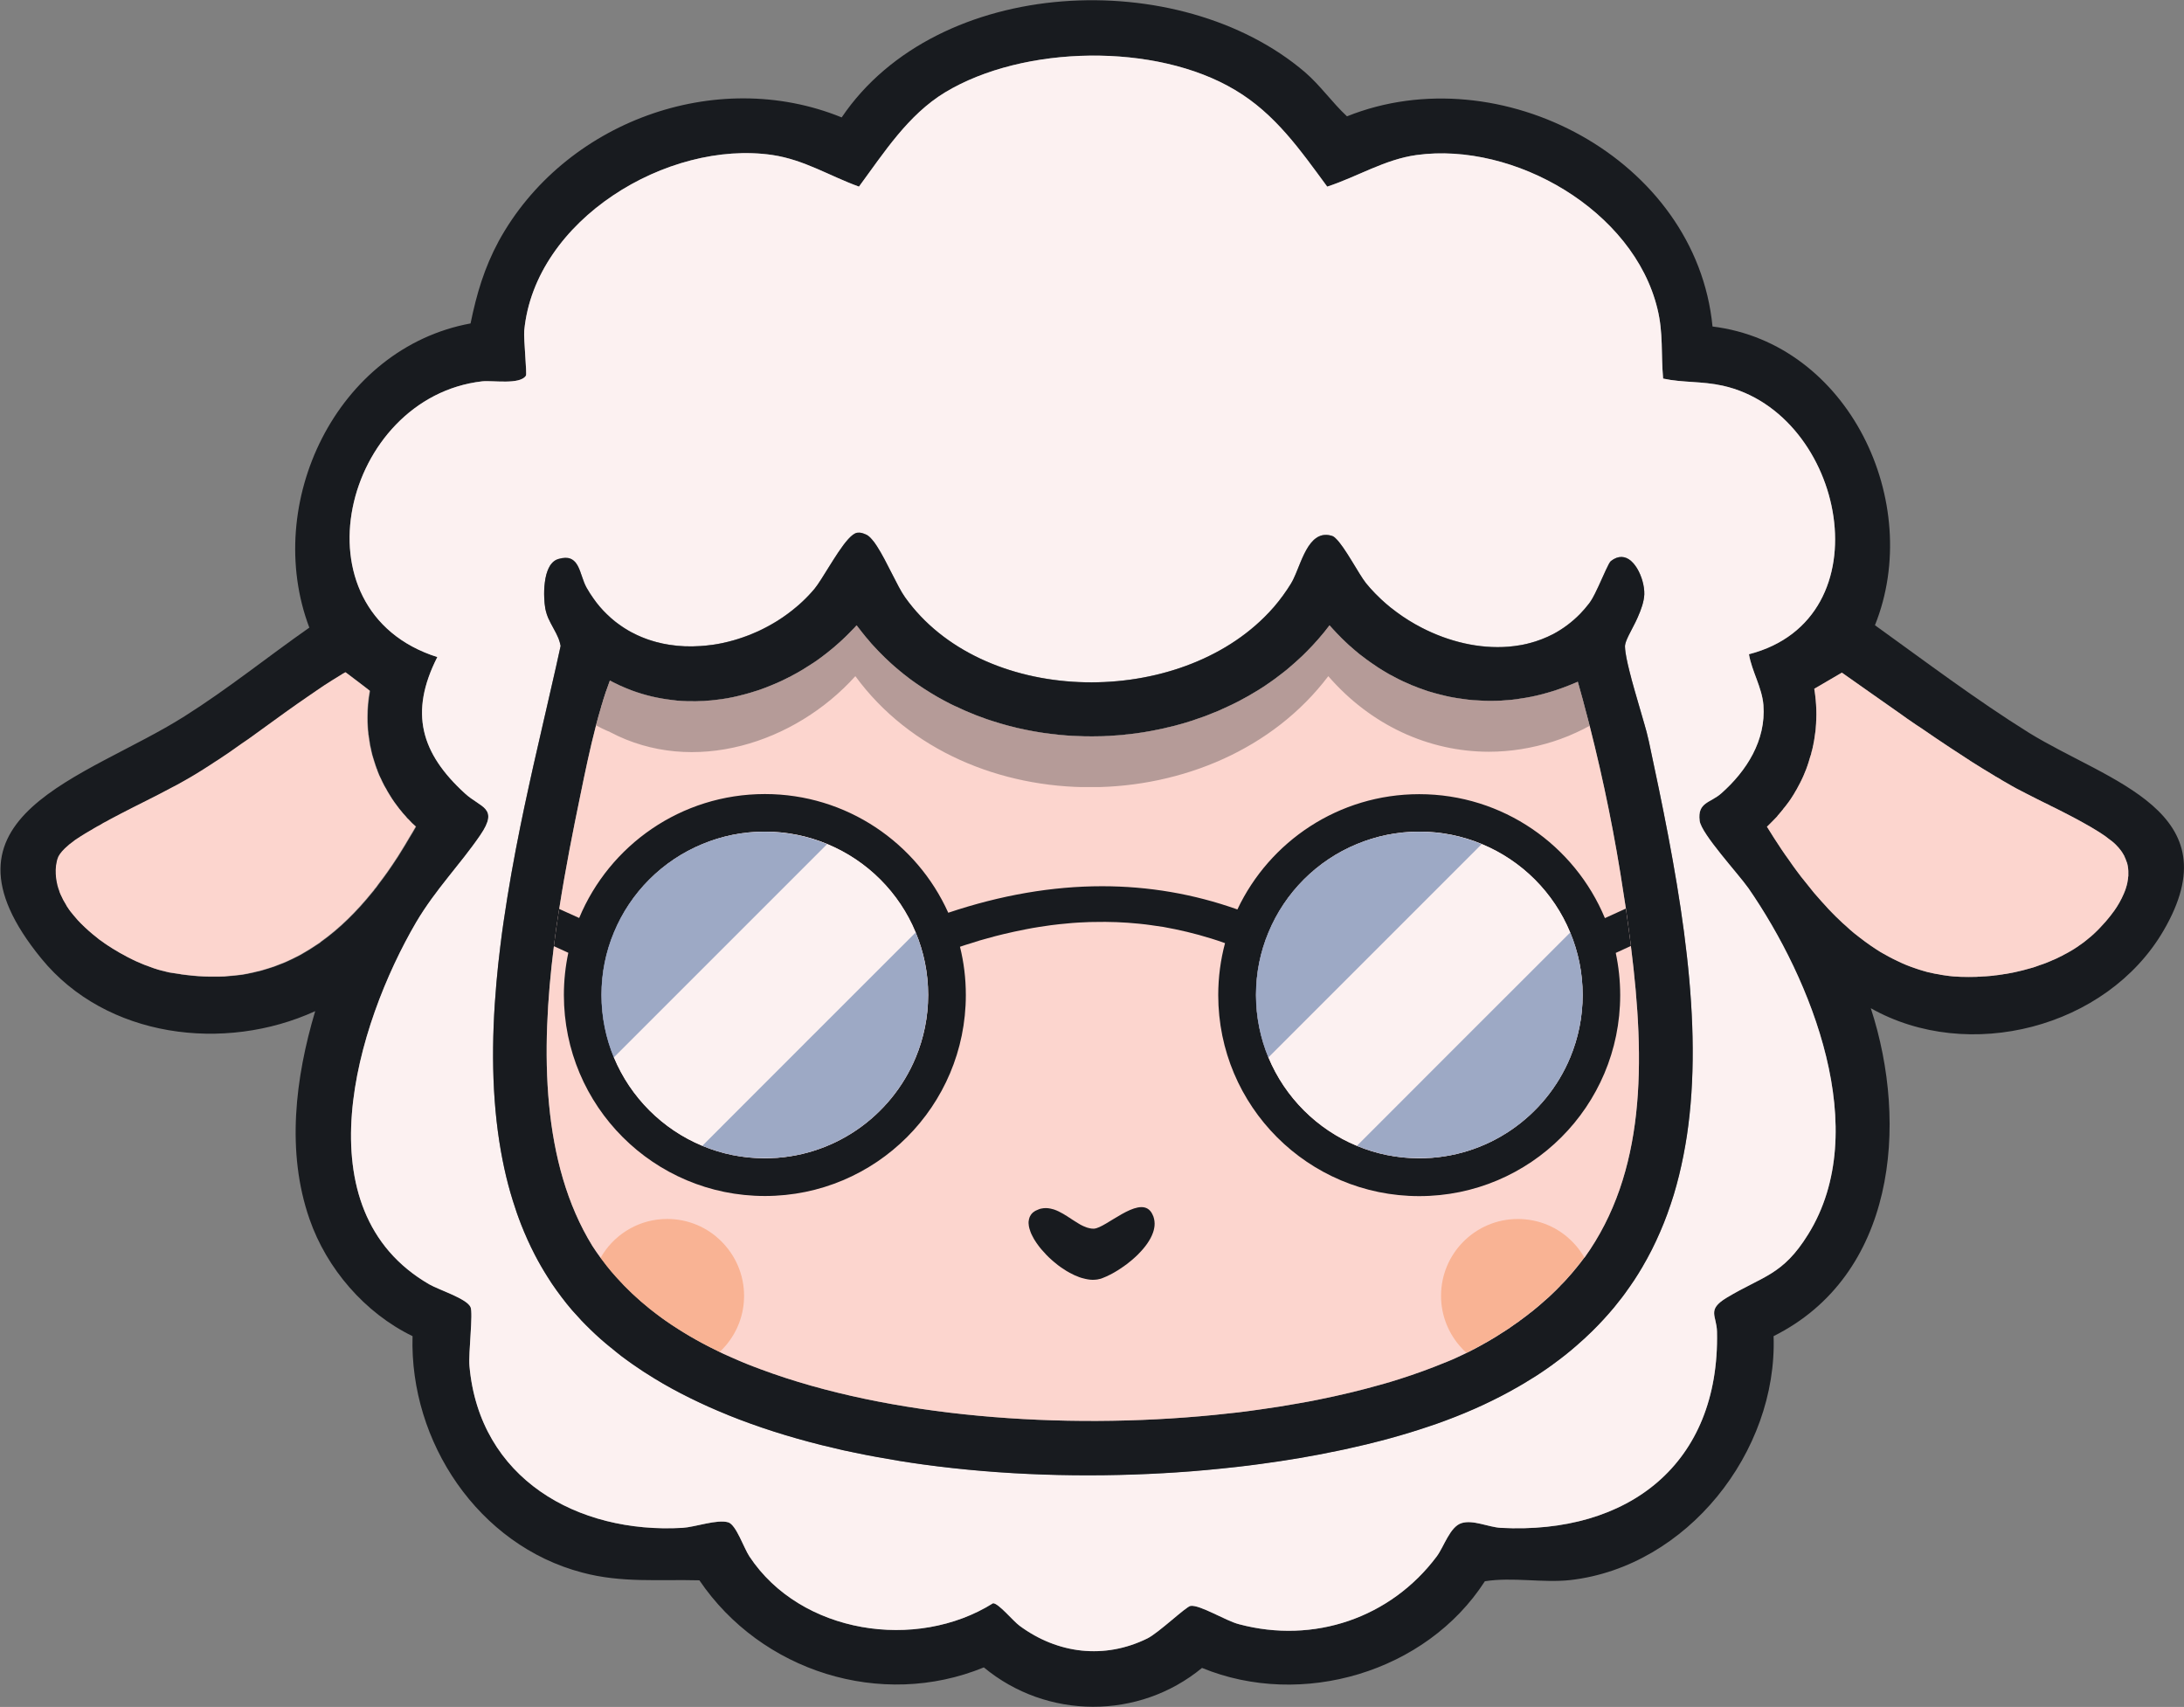
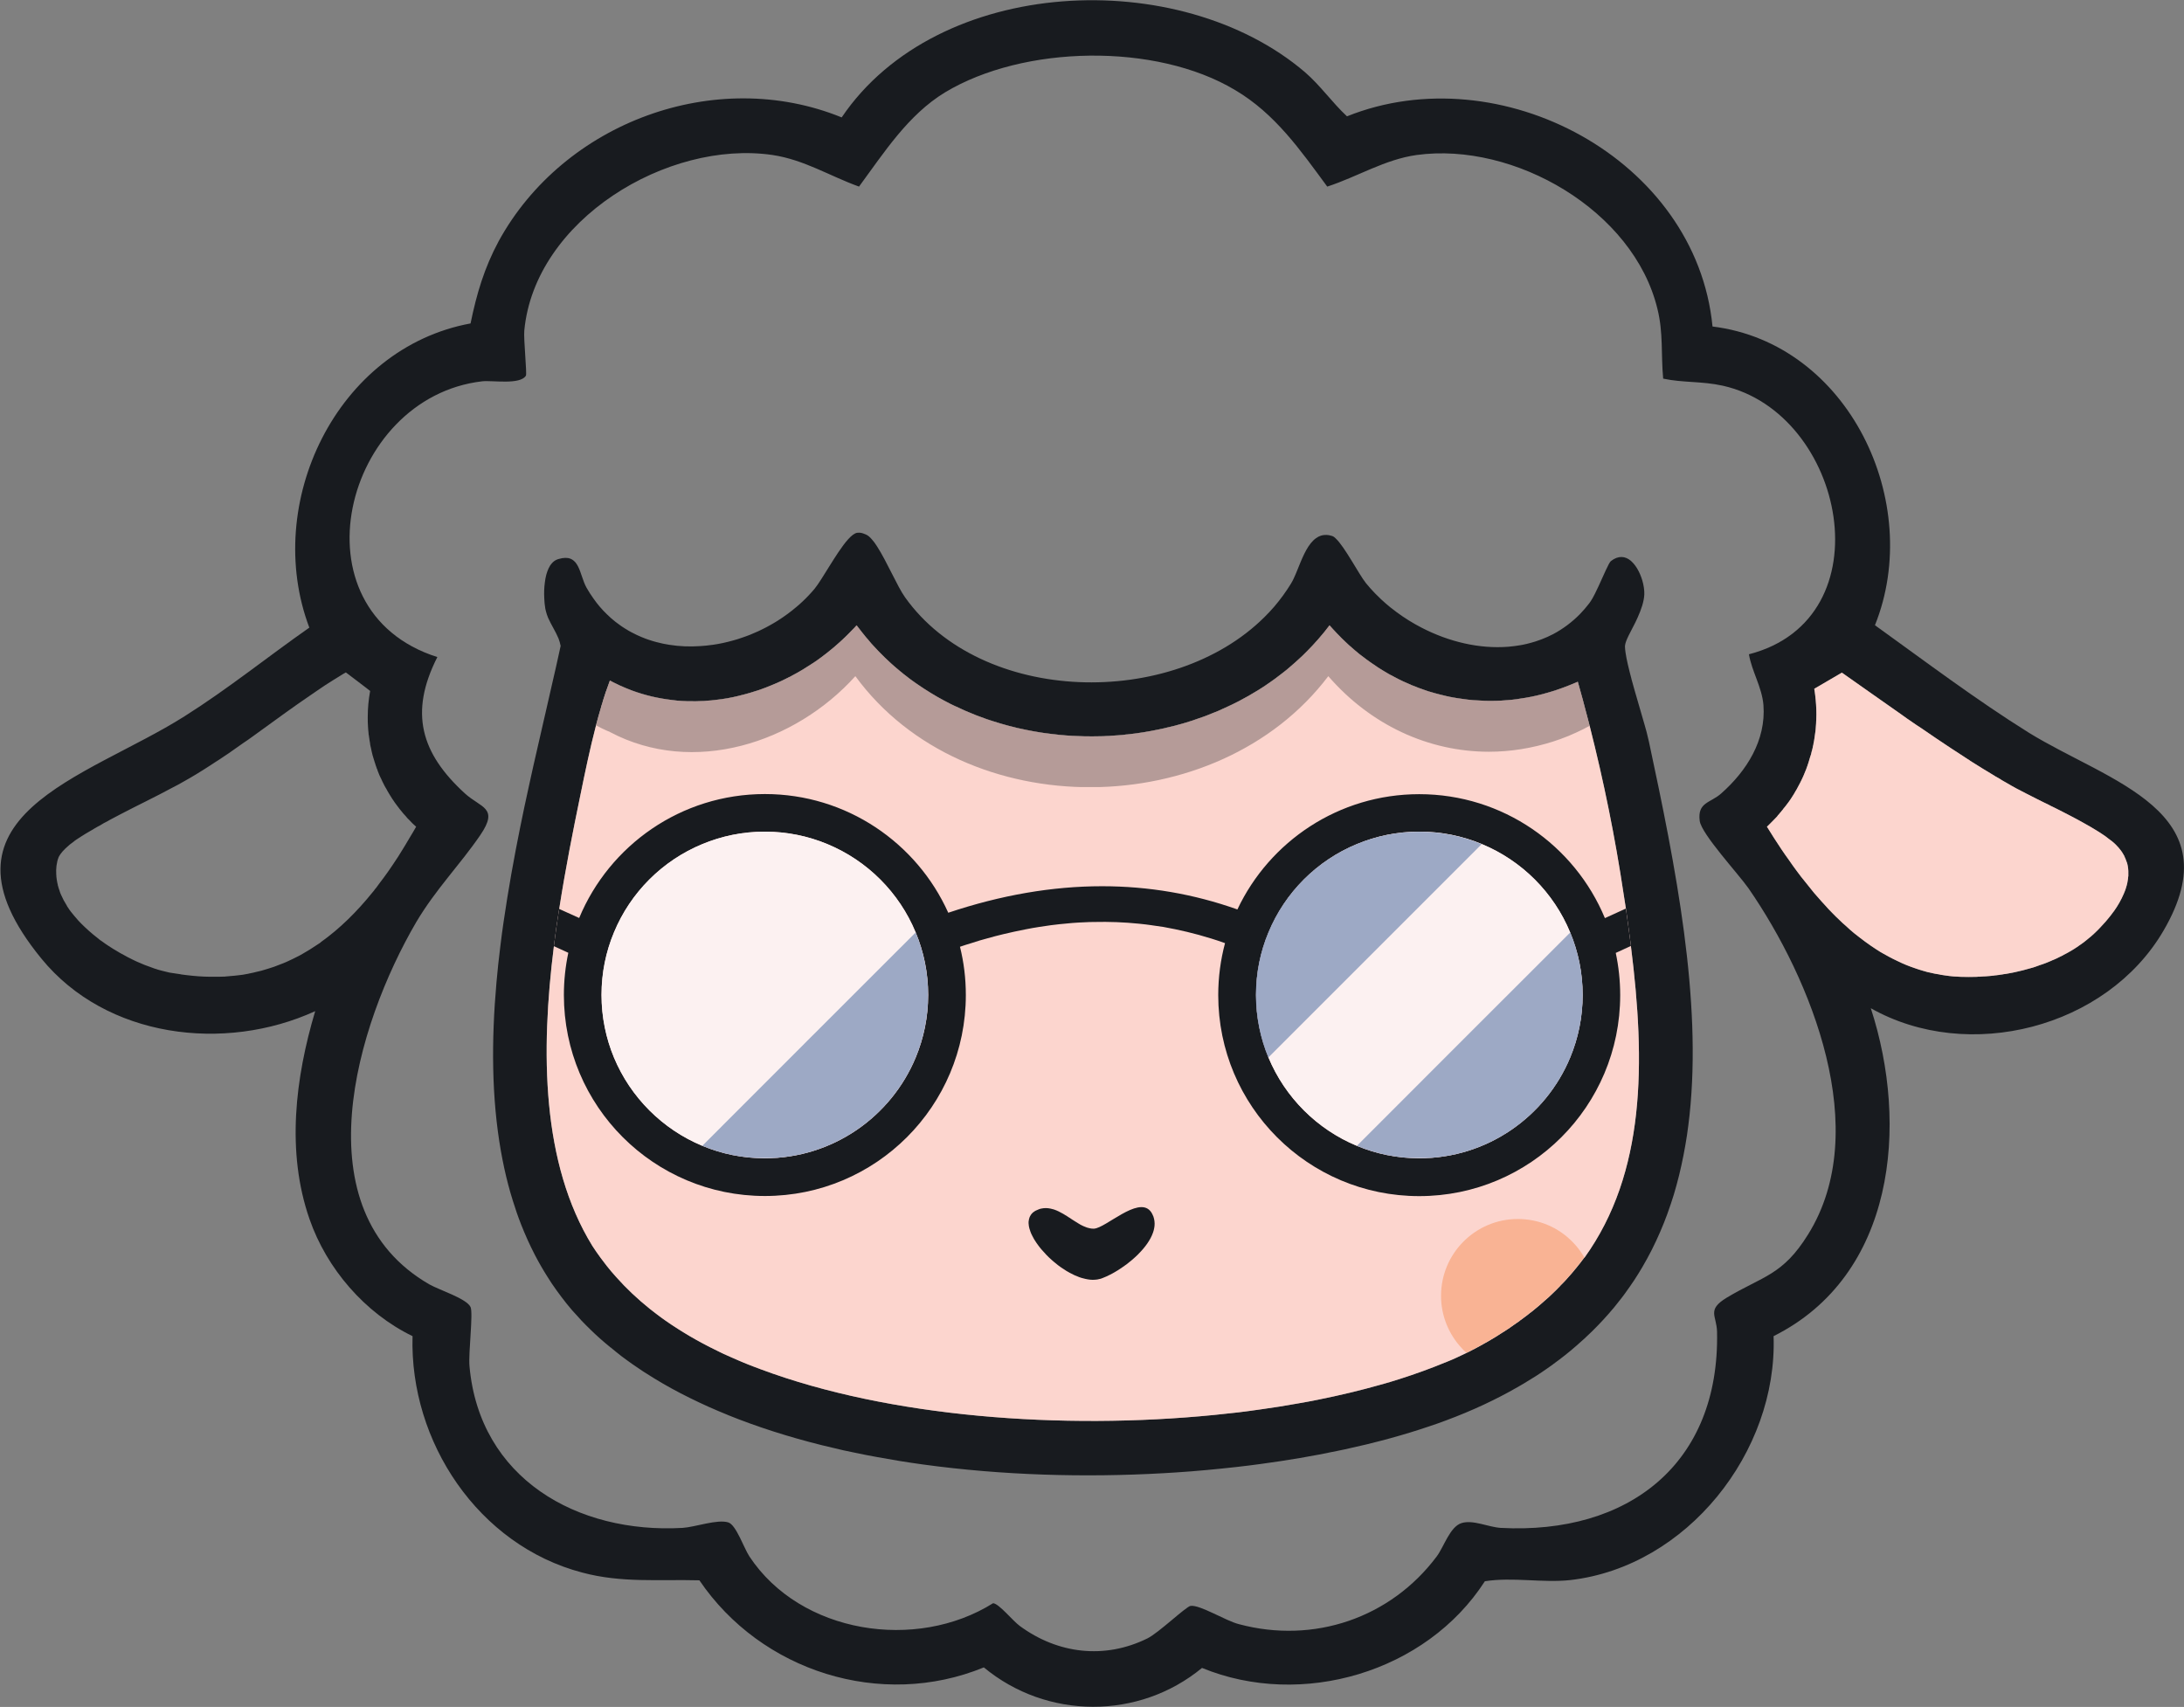
<svg xmlns="http://www.w3.org/2000/svg" xmlns:ns1="http://sodipodi.sourceforge.net/DTD/sodipodi-0.dtd" xmlns:ns2="http://www.inkscape.org/namespaces/inkscape" version="1.1" viewBox="0 0 715.667 559.345" id="svg43" ns1:docname="logo - Copy.svg" width="715.667" height="559.345" ns2:version="1.3.2 (091e20e, 2023-11-25, custom)">
  <rect x="0" y="0" width="715.667" height="559.345" fill="#808080" stroke="none" />
  <ns1:namedview id="namedview43" pagecolor="#ffffff" bordercolor="#000000" borderopacity="0.25" ns2:showpageshadow="2" ns2:pageopacity="0.0" ns2:pagecheckerboard="0" ns2:deskcolor="#d1d1d1" ns2:zoom="2.4678771" ns2:cx="358" ns2:cy="279.79513" ns2:window-width="3840" ns2:window-height="2036" ns2:window-x="-12" ns2:window-y="-12" ns2:window-maximized="1" ns2:current-layer="svg43" />
  <defs id="defs24">
    <clipPath id="m">
      <path transform="translate(-1254.7,-1186)" d="M 0,2000 H 2000 V 0 H 0 Z" id="path1" />
    </clipPath>
    <clipPath id="c">
      <path transform="translate(-1254.7,-1186.6)" d="M 0,2000 H 2000 V 0 H 0 Z" id="path2" />
    </clipPath>
    <clipPath id="b">
-       <path transform="translate(-833.8,-1198.1)" d="M 0,2000 H 2000 V 0 H 0 Z" id="path3" />
-     </clipPath>
+       </clipPath>
    <clipPath id="a">
      <path transform="translate(-1146.8,-1127.2)" d="M 0,2000 H 2000 V 0 H 0 Z" id="path4" />
    </clipPath>
    <clipPath id="x">
      <path transform="translate(-1121,-1092.2)" d="M 0,2000 H 2000 V 0 H 0 Z" id="path5" />
    </clipPath>
    <clipPath id="w">
      <path transform="translate(-1121,-1092.2)" d="M 0,2000 H 2000 V 0 H 0 Z" id="path6" />
    </clipPath>
    <clipPath id="v">
      <path transform="translate(-1121,-1092.3)" d="m 1085.8,1101.7 h 35.19 v -32.87 h -35.19 z" id="path7" />
    </clipPath>
    <clipPath id="u">
      <path transform="matrix(1.333,0,0,-1.333,0,2666.7)" d="M 0,2000 H 2000 V 0 H 0 Z" id="path8" />
    </clipPath>
    <clipPath id="t">
      <path transform="translate(-1122.3,-1222.9)" d="m 878.01,1247.7 h 244.27 v -39.87 H 878.01 Z" id="path9" />
    </clipPath>
    <clipPath id="s">
      <path transform="matrix(1.333,0,0,-1.333,0,2666.7)" d="M 0,2000 H 2000 V 0 H 0 Z" id="path10" />
    </clipPath>
    <clipPath id="r">
      <path transform="translate(-914.46,-1082.8)" d="m 879.19,1101.7 h 35.276 v -32.68 H 879.19 Z" id="path11" />
    </clipPath>
    <clipPath id="q">
      <path transform="matrix(1.333,0,0,-1.333,0,2666.7)" d="M 0,2000 H 2000 V 0 H 0 Z" id="path12" />
    </clipPath>
    <clipPath id="p">
      <path transform="translate(-1015.4,-1100)" d="M 0,2000 H 2000 V 0 H 0 Z" id="path13" />
    </clipPath>
    <clipPath id="o">
      <path transform="translate(-1117.5,-1141.4)" d="M 0,2000 H 2000 V 0 H 0 Z" id="path14" />
    </clipPath>
    <clipPath id="n">
      <path transform="translate(-959.68,-1156.7)" d="M 0,2000 H 2000 V 0 H 0 Z" id="path15" />
    </clipPath>
    <clipPath id="l">
      <path transform="translate(-1120.6,-1156.7)" d="M 0,2000 H 2000 V 0 H 0 Z" id="path16" />
    </clipPath>
    <clipPath id="k">
      <path transform="translate(-934.91,-1193.8)" d="m 879.39,1196.9 h 55.521 v -55.53 H 879.39 Z" id="path17" />
    </clipPath>
    <clipPath id="j">
-       <path transform="matrix(1.333,0,0,-1.333,0,2666.7)" d="M 0,2000 H 2000 V 0 H 0 Z" id="path18" />
-     </clipPath>
+       </clipPath>
    <clipPath id="i">
      <path transform="translate(-959.68,-1156.7)" d="m 904.17,1172.1 h 55.502 v -55.5 H 904.17 Z" id="path19" />
    </clipPath>
    <clipPath id="h">
      <path transform="matrix(1.333,0,0,-1.333,0,2666.7)" d="M 0,2000 H 2000 V 0 H 0 Z" id="path20" />
    </clipPath>
    <clipPath id="g">
      <path transform="translate(-1095.8,-1193.8)" d="m 1040.3,1196.9 h 55.52 v -55.53 h -55.52 z" id="path21" />
    </clipPath>
    <clipPath id="f">
      <path transform="matrix(1.333,0,0,-1.333,0,2666.7)" d="M 0,2000 H 2000 V 0 H 0 Z" id="path22" />
    </clipPath>
    <clipPath id="e">
      <path transform="translate(-1120.5,-1156.7)" d="m 1065,1172.1 h 55.51 v -55.5 H 1065 Z" id="path23" />
    </clipPath>
    <clipPath id="d">
      <path transform="matrix(1.333,0,0,-1.333,0,2666.7)" d="M 0,2000 H 2000 V 0 H 0 Z" id="path24" />
    </clipPath>
  </defs>
  <g transform="translate(-975.637,-876.595)" id="g43">
    <g transform="translate(0.158,78.321)" id="g42">
      <path transform="matrix(1.333,0,0,-1.333,1672.9,1085.3)" d="m 0,0 c 0,-0.065 0,-0.131 -0.033,-0.164 0,-0.36 -0.065,-0.688 -0.131,-1.049 l -0.098,-0.59 c -0.099,-0.36 -0.164,-0.721 -0.295,-1.082 -0.099,-0.328 -0.197,-0.655 -0.328,-0.95 -0.098,-0.197 -0.131,-0.361 -0.23,-0.558 -0.623,-1.475 -1.442,-2.917 -2.426,-4.294 -0.131,-0.131 -0.229,-0.295 -0.327,-0.426 -0.197,-0.263 -0.427,-0.558 -0.623,-0.82 -0.689,-0.885 -1.41,-1.705 -2.197,-2.524 -0.131,-0.164 -0.295,-0.328 -0.459,-0.492 -0.262,-0.262 -0.491,-0.525 -0.754,-0.754 -0.426,-0.426 -0.819,-0.787 -1.278,-1.18 -0.033,0 -0.033,-0.033 -0.033,-0.033 l -0.492,-0.393 c -0.95,-0.82 -1.967,-1.574 -3.016,-2.262 -0.065,-0.033 -0.131,-0.066 -0.164,-0.099 -0.131,-0.098 -0.262,-0.164 -0.393,-0.262 -0.394,-0.262 -0.82,-0.492 -1.213,-0.721 -0.459,-0.262 -0.918,-0.525 -1.41,-0.754 -0.033,-0.033 -0.098,-0.066 -0.131,-0.098 -0.59,-0.296 -1.213,-0.591 -1.803,-0.886 -0.262,-0.098 -0.524,-0.229 -0.787,-0.328 -0.164,-0.098 -0.295,-0.131 -0.426,-0.196 -0.426,-0.164 -0.852,-0.361 -1.278,-0.525 -0.492,-0.196 -0.984,-0.36 -1.508,-0.524 -0.131,-0.066 -0.295,-0.099 -0.427,-0.164 h -0.032 c -0.295,-0.131 -0.623,-0.23 -0.918,-0.328 -0.066,0 -0.131,-0.033 -0.197,-0.066 -0.197,-0.032 -0.426,-0.098 -0.59,-0.164 -1.279,-0.393 -2.557,-0.688 -3.868,-0.983 -0.197,-0.033 -0.394,-0.066 -0.623,-0.131 -0.558,-0.098 -1.049,-0.197 -1.606,-0.295 -0.165,0 -0.328,-0.066 -0.525,-0.066 -0.164,-0.032 -0.361,-0.065 -0.525,-0.098 h -0.098 c -0.295,-0.066 -0.59,-0.098 -0.885,-0.131 -0.033,0 -0.033,-0.033 -0.066,0 -0.164,-0.033 -0.328,-0.066 -0.524,-0.066 h -0.033 c -0.131,-0.033 -0.262,-0.033 -0.393,-0.065 -0.328,-0.033 -0.689,-0.066 -1.017,-0.099 -0.131,0 -0.295,-0.032 -0.426,-0.032 -0.361,-0.033 -0.688,-0.066 -1.049,-0.066 -0.164,0 -0.295,-0.033 -0.459,-0.033 -0.131,-0.033 -0.262,-0.033 -0.36,-0.033 h -0.525 c -0.065,0 -0.098,-0.032 -0.164,-0.032 -0.721,-0.033 -1.442,-0.033 -2.131,-0.033 -1.278,0 -2.524,0.033 -3.737,0.131 -0.656,0.066 -1.311,0.131 -1.934,0.229 -0.426,0.066 -0.853,0.132 -1.279,0.197 -0.065,0 -0.164,0.033 -0.229,0.066 -0.328,0.033 -0.656,0.098 -1.016,0.164 -0.263,0.065 -0.525,0.098 -0.755,0.164 -0.032,0 -0.065,0.032 -0.098,0.032 -0.065,0 -0.131,0.033 -0.196,0.033 -0.132,0.033 -0.263,0.066 -0.394,0.098 -0.098,0.033 -0.197,0.033 -0.262,0.033 -0.492,0.131 -0.918,0.263 -1.377,0.394 -0.623,0.196 -1.246,0.36 -1.836,0.59 -1.475,0.491 -2.95,1.082 -4.327,1.77 -0.721,0.328 -1.41,0.688 -2.098,1.049 -0.689,0.361 -1.377,0.754 -2.066,1.147 -1.737,1.082 -3.409,2.23 -5.048,3.508 -0.492,0.394 -0.984,0.787 -1.508,1.18 -0.689,0.558 -1.344,1.148 -2,1.771 -0.524,0.426 -1.049,0.918 -1.541,1.409 -0.59,0.558 -1.18,1.115 -1.737,1.705 -0.689,0.688 -1.311,1.344 -1.934,2.065 -0.263,0.263 -0.525,0.557 -0.754,0.82 -0.656,0.721 -1.246,1.409 -1.869,2.131 -0.721,0.885 -1.442,1.77 -2.131,2.655 -0.721,0.853 -1.409,1.77 -2.065,2.656 -0.689,0.917 -1.344,1.835 -1.967,2.753 -0.656,0.885 -1.279,1.803 -1.901,2.721 -1.214,1.803 -2.394,3.672 -3.508,5.475 0.262,0.229 0.492,0.426 0.721,0.688 0.131,0.099 0.229,0.23 0.328,0.328 0.131,0.131 0.262,0.262 0.393,0.394 0.328,0.327 0.656,0.688 0.984,1.016 0.065,0.098 0.131,0.164 0.196,0.229 0.033,0.033 0.033,0.066 0.033,0.099 0.197,0.164 0.361,0.36 0.492,0.557 0.197,0.197 0.393,0.426 0.524,0.623 l 0.033,0.033 c 0.131,0.131 0.23,0.262 0.328,0.426 0.393,0.459 0.754,0.918 1.082,1.377 0.098,0.131 0.196,0.262 0.295,0.393 0.328,0.459 0.623,0.885 0.918,1.377 0.262,0.394 0.492,0.787 0.721,1.213 0.033,0.033 0.033,0.065 0.066,0.098 0.065,0.132 0.131,0.23 0.196,0.328 0.295,0.525 0.59,1.082 0.853,1.607 0.295,0.557 0.524,1.081 0.787,1.639 0.229,0.557 0.458,1.114 0.688,1.672 0.197,0.557 0.426,1.147 0.59,1.704 0.131,0.394 0.262,0.82 0.361,1.213 0.098,0.262 0.163,0.525 0.262,0.787 0.065,0.295 0.131,0.557 0.196,0.852 h 0.033 c 0,0.066 0.033,0.132 0.033,0.197 0.098,0.328 0.164,0.688 0.23,1.049 0.065,0.164 0.098,0.328 0.098,0.492 0.098,0.393 0.164,0.819 0.229,1.246 0.033,0.163 0.066,0.327 0.066,0.459 0.098,0.557 0.164,1.081 0.23,1.639 0.032,0.59 0.098,1.147 0.13,1.737 v 0.197 c 0,0.229 0,0.426 0.033,0.656 0,0.426 0.033,0.852 0.033,1.278 0,1.541 -0.098,3.114 -0.295,4.721 -0.065,0.524 -0.131,1.049 -0.229,1.573 l 6.786,3.967 c 4.884,-3.409 9.736,-6.884 14.686,-10.326 0.787,-0.591 1.607,-1.148 2.426,-1.705 0.82,-0.558 1.639,-1.148 2.492,-1.672 2.327,-1.607 4.688,-3.213 7.081,-4.786 0.426,-0.295 0.885,-0.59 1.311,-0.853 0.82,-0.524 1.639,-1.082 2.459,-1.606 0.131,-0.066 0.229,-0.164 0.36,-0.23 0.099,-0.065 0.197,-0.163 0.328,-0.196 0.295,-0.23 0.59,-0.426 0.918,-0.623 0.82,-0.525 1.672,-1.049 2.524,-1.574 0.722,-0.426 1.443,-0.885 2.164,-1.311 0.689,-0.426 1.41,-0.885 2.164,-1.279 0.131,-0.098 0.262,-0.196 0.393,-0.262 0.131,-0.065 0.262,-0.131 0.394,-0.229 0.262,-0.132 0.491,-0.295 0.753,-0.426 0.755,-0.459 1.541,-0.886 2.361,-1.345 1.639,-0.885 3.344,-1.704 5.114,-2.622 0.557,-0.295 1.147,-0.59 1.77,-0.885 0.59,-0.263 1.18,-0.558 1.771,-0.885 0.59,-0.263 1.212,-0.59 1.802,-0.886 0.165,-0.098 0.296,-0.164 0.459,-0.229 3.41,-1.738 6.754,-3.508 9.54,-5.278 0.984,-0.623 1.836,-1.213 2.623,-1.869 0.033,-0.033 0.065,-0.033 0.098,-0.065 0.164,-0.131 0.394,-0.262 0.558,-0.427 0.196,-0.163 0.36,-0.327 0.557,-0.491 l 0.426,-0.426 c 0.098,-0.099 0.197,-0.197 0.262,-0.296 0.099,-0.065 0.131,-0.131 0.197,-0.196 0.098,-0.131 0.164,-0.23 0.262,-0.328 0.132,-0.164 0.23,-0.295 0.394,-0.492 0,-0.032 0.032,-0.098 0.098,-0.131 0,0 0.033,-0.033 0.033,-0.065 0.033,-0.033 0.065,-0.066 0.098,-0.132 0.164,-0.295 0.361,-0.59 0.525,-0.885 0,-0.065 0.033,-0.164 0.065,-0.196 L -0.885,4.688 V 4.59 C -0.852,4.557 -0.852,4.524 -0.82,4.491 -0.688,4.229 -0.59,3.934 -0.492,3.639 -0.393,3.442 -0.328,3.213 -0.262,3.016 -0.066,2.229 0.033,1.41 0,0.59 Z m -78.711,-88.12 c -6.262,-10.097 -11.048,-10.195 -20.031,-15.572 -4.95,-3.016 -2.458,-4.36 -2.36,-8.359 0.689,-32.521 -21.833,-49.896 -53.174,-48.224 -3.081,0.197 -6.818,2.066 -9.638,1.181 -2.852,-0.886 -4.327,-5.836 -6.097,-8.196 -11.343,-15.146 -30.226,-21.571 -48.617,-16.654 -3.278,0.82 -9.573,4.819 -11.9,4.491 -1.082,-0.131 -7.868,-6.654 -10.622,-7.999 -10.523,-5.179 -22.03,-3.802 -31.373,3.082 -1.639,1.18 -5.18,5.573 -6.556,5.573 -18.85,-11.834 -47.306,-7.54 -59.894,11.507 -1.345,2.032 -3.246,7.737 -5.18,8.359 -2.721,0.853 -8.13,-1.147 -11.245,-1.344 -25.898,-1.475 -49.928,12.13 -52.386,39.766 -0.296,3.245 0.95,12.982 0.262,14.523 -0.984,2.098 -7.639,4.163 -10.13,5.573 -31.701,18.292 -17.998,63.795 -3.213,89.07 4.852,8.163 10.688,13.998 15.736,21.375 4.655,6.818 0.131,6.655 -3.803,10.261 -10.785,9.867 -13.703,19.833 -6.753,33.504 -36.094,11.474 -23.112,63.86 11.048,67.794 2.557,0.263 9.31,-0.918 10.72,1.377 0.295,0.492 -0.59,8.95 -0.394,11.081 2.557,27.242 35.242,46.945 61.009,43.175 7.835,-1.181 13.998,-5.147 21.276,-7.77 6.163,8.36 12.031,17.604 21.112,23.145 19.342,11.67 51.862,12.26 71.335,0.59 9.835,-5.803 16.031,-14.752 22.653,-23.735 7.376,2.393 14.162,6.688 21.997,7.77 23.965,3.278 53.338,-13.638 59.173,-37.832 1.475,-5.933 0.853,-11.146 1.41,-17.145 4.917,-1.049 9.441,-0.59 14.654,-1.738 30.127,-6.72 40.322,-57.304 6.425,-66.024 0.721,-4.229 3.213,-8.097 3.573,-12.49 0.656,-8.655 -4.13,-16.195 -10.359,-21.702 -2.655,-2.393 -5.901,-2.131 -5.311,-6.754 0.426,-3.245 9.442,-12.949 11.999,-16.588 15.473,-22.39 30.553,-59.533 14.654,-85.071 m -365.59,71.86 c -0.066,-0.099 -0.164,-0.164 -0.263,-0.23 -0.262,-0.163 -0.524,-0.327 -0.754,-0.491 -1.147,-0.787 -2.327,-1.508 -3.54,-2.197 -0.131,-0.098 -0.262,-0.131 -0.394,-0.229 -0.164,-0.066 -0.327,-0.164 -0.491,-0.263 -0.164,-0.065 -0.328,-0.163 -0.459,-0.229 -0.066,-0.033 -0.131,-0.065 -0.197,-0.098 -0.295,-0.131 -0.59,-0.295 -0.852,-0.426 -1.017,-0.492 -2,-0.951 -3.016,-1.312 -1.016,-0.426 -2.033,-0.787 -3.049,-1.082 -1.082,-0.36 -2.197,-0.655 -3.311,-0.885 -0.066,-0.033 -0.164,-0.065 -0.23,-0.065 -0.098,-0.033 -0.229,-0.066 -0.327,-0.066 -0.263,-0.065 -0.525,-0.131 -0.787,-0.164 -0.131,-0.033 -0.328,-0.098 -0.459,-0.098 -0.361,-0.066 -0.689,-0.131 -1.082,-0.197 -0.262,-0.033 -0.524,-0.065 -0.787,-0.098 -0.393,-0.066 -0.787,-0.099 -1.147,-0.131 -0.754,-0.066 -1.475,-0.131 -2.229,-0.197 -0.132,-0.033 -0.263,-0.033 -0.427,-0.033 -0.688,-0.033 -1.344,-0.033 -2.032,-0.033 -1.869,-0.032 -3.737,0.033 -5.672,0.23 -0.95,0.098 -1.868,0.197 -2.786,0.328 -0.131,0.033 -0.197,0.033 -0.295,0.065 -0.59,0.066 -1.18,0.164 -1.77,0.263 -0.295,0.032 -0.558,0.065 -0.853,0.131 -0.655,0.131 -1.278,0.328 -1.999,0.491 -0.263,0.066 -0.558,0.164 -0.853,0.23 -0.295,0.098 -0.524,0.197 -0.819,0.262 -0.23,0.098 -0.427,0.164 -0.623,0.23 -1.246,0.426 -2.525,0.918 -3.803,1.508 -0.59,0.262 -1.147,0.557 -1.738,0.852 -0.196,0.098 -0.393,0.197 -0.59,0.295 -0.164,0.098 -0.328,0.164 -0.459,0.262 -0.459,0.23 -0.852,0.459 -1.278,0.689 -0.394,0.229 -0.787,0.459 -1.148,0.688 -0.131,0.066 -0.262,0.131 -0.393,0.23 -0.033,0.032 -0.131,0.065 -0.164,0.098 -0.393,0.229 -0.787,0.492 -1.18,0.754 -0.557,0.361 -1.115,0.754 -1.639,1.147 -0.23,0.131 -0.492,0.328 -0.689,0.492 -0.131,0.099 -0.262,0.197 -0.393,0.328 -1.41,1.082 -2.754,2.295 -3.967,3.508 -0.262,0.262 -0.492,0.524 -0.721,0.754 -0.328,0.393 -0.688,0.787 -1.016,1.18 -0.557,0.656 -1.082,1.311 -1.508,2 -0.131,0.164 -0.23,0.327 -0.295,0.491 -0.558,0.886 -1.017,1.738 -1.41,2.656 -0.131,0.295 -0.262,0.59 -0.328,0.852 -0.032,0.098 -0.065,0.164 -0.065,0.23 -0.099,0.196 -0.131,0.393 -0.197,0.557 -0.033,0.131 -0.066,0.229 -0.098,0.36 -0.033,0.033 -0.033,0.066 -0.033,0.099 0,0.033 -0.033,0.033 -0.033,0.098 -0.033,0.131 -0.065,0.23 -0.065,0.361 -0.033,0.098 -0.066,0.164 -0.066,0.229 -0.033,0.132 -0.065,0.23 -0.065,0.328 -0.066,0.459 -0.165,0.885 -0.197,1.344 0,0.164 0,0.361 -0.033,0.525 -0.033,0.721 -0.033,1.41 0.065,2.163 0.033,0.23 0.099,0.459 0.132,0.689 0.033,0.164 0.065,0.36 0.098,0.524 0.066,0.132 0.066,0.197 0.098,0.328 0,0.066 0.033,0.131 0.099,0.197 -0.033,0.033 -0.033,0.033 0,0.065 0,0.066 0.032,0.132 0.065,0.197 0.066,0.197 0.164,0.328 0.263,0.492 0.065,0.131 0.131,0.229 0.229,0.36 0.295,0.394 0.656,0.853 1.115,1.279 0.131,0.131 0.262,0.262 0.393,0.361 0.492,0.491 1.049,0.918 1.639,1.344 0.066,0.065 0.099,0.065 0.131,0.098 0.099,0.099 0.197,0.131 0.262,0.23 0.066,0 0.132,0.065 0.197,0.131 0.82,0.557 1.672,1.082 2.459,1.573 0.262,0.164 0.524,0.295 0.787,0.459 0.196,0.099 0.393,0.23 0.557,0.328 0.131,0.033 0.197,0.131 0.295,0.164 0.197,0.131 0.361,0.23 0.525,0.328 0.098,0.065 0.196,0.098 0.295,0.164 0.328,0.196 0.655,0.393 1.016,0.557 0.328,0.197 0.655,0.393 0.983,0.59 0.361,0.164 0.689,0.361 1.017,0.525 0.033,0 0.033,0.032 0.033,0.032 0.196,0.099 0.393,0.197 0.59,0.328 0.786,0.426 1.606,0.853 2.425,1.279 4.262,2.229 8.622,4.294 12.851,6.589 0.918,0.459 1.836,0.951 2.721,1.475 1.017,0.59 2.066,1.148 3.049,1.771 1.18,0.721 2.393,1.475 3.541,2.229 0.393,0.262 0.786,0.492 1.147,0.754 0.754,0.459 1.475,0.95 2.196,1.442 0.361,0.23 0.722,0.492 1.082,0.721 l 3.639,2.558 c 0.754,0.491 1.541,1.049 2.262,1.573 0.787,0.59 1.541,1.115 2.262,1.639 3.934,2.852 7.835,5.704 11.835,8.425 1.213,0.853 2.458,1.672 3.704,2.525 1.279,0.819 2.557,1.639 3.869,2.426 0.426,0.262 0.819,0.524 1.278,0.753 l 2.983,-2.261 1.934,-1.476 1.049,-0.819 c -0.393,-2.131 -0.59,-4.295 -0.59,-6.458 0,-0.787 0,-1.574 0.066,-2.361 0.033,-0.491 0.065,-1.016 0.131,-1.508 0,-0.262 0.033,-0.492 0.098,-0.721 0,-0.164 0.033,-0.295 0.066,-0.492 0.066,-0.426 0.098,-0.819 0.197,-1.245 l 0.032,-0.328 c 0.033,-0.263 0.099,-0.525 0.164,-0.754 0.132,-0.689 0.295,-1.377 0.459,-2.033 0.066,-0.131 0.099,-0.295 0.131,-0.426 0.066,-0.164 0.099,-0.361 0.164,-0.524 0.066,-0.164 0.099,-0.328 0.164,-0.525 0.033,-0.098 0.033,-0.197 0.099,-0.295 0.098,-0.393 0.262,-0.82 0.393,-1.18 0.033,-0.131 0.066,-0.295 0.164,-0.394 0.033,-0.164 0.098,-0.295 0.131,-0.426 0.099,-0.229 0.164,-0.426 0.262,-0.655 0.099,-0.296 0.23,-0.558 0.361,-0.82 0.033,-0.098 0.066,-0.197 0.131,-0.262 0.131,-0.263 0.262,-0.558 0.393,-0.853 0.033,-0.065 0.066,-0.131 0.099,-0.196 0.131,-0.263 0.229,-0.459 0.36,-0.722 0.164,-0.295 0.328,-0.622 0.525,-0.917 0.197,-0.427 0.459,-0.82 0.688,-1.214 0.23,-0.393 0.492,-0.819 0.754,-1.212 0.197,-0.296 0.427,-0.59 0.623,-0.918 0.197,-0.263 0.394,-0.525 0.59,-0.787 0.066,-0.131 0.131,-0.197 0.23,-0.295 0.197,-0.295 0.426,-0.59 0.688,-0.885 0.361,-0.459 0.754,-0.951 1.213,-1.41 0.099,-0.131 0.197,-0.262 0.295,-0.361 0.131,-0.164 0.263,-0.295 0.426,-0.426 0.558,-0.623 1.148,-1.213 1.804,-1.77 -0.296,-0.492 -0.558,-0.984 -0.853,-1.475 -0.262,-0.459 -0.557,-0.918 -0.852,-1.41 -0.164,-0.262 -0.262,-0.492 -0.426,-0.721 -0.328,-0.557 -0.623,-1.082 -0.984,-1.639 -0.819,-1.377 -1.705,-2.754 -2.622,-4.098 -0.394,-0.59 -0.787,-1.18 -1.213,-1.77 -0.656,-0.918 -1.345,-1.869 -2.033,-2.754 -0.164,-0.23 -0.295,-0.426 -0.459,-0.623 -0.229,-0.328 -0.459,-0.656 -0.721,-0.918 -0.066,-0.131 -0.131,-0.197 -0.197,-0.295 -0.131,-0.164 -0.262,-0.295 -0.36,-0.426 -3.836,-4.754 -8.032,-8.917 -12.687,-12.228 m 419.85,51.469 c -13.015,8.13 -25.341,17.44 -37.831,26.423 12.097,30.094 -6.393,69.302 -39.93,73.433 -3.999,41.241 -52.288,66.746 -89.857,51.666 -3.639,3.376 -6.524,7.572 -10.327,10.851 -30.815,26.324 -90.283,23.8 -113.89,-11.114 -31.012,12.622 -68.319,-1.213 -84.317,-30.422 -3.541,-6.589 -5.409,-12.884 -6.917,-20.227 -32.947,-6.065 -51.174,-44.224 -39.634,-74.777 -10.294,-7.213 -20.031,-15.08 -30.685,-21.801 -24.194,-15.309 -63.992,-24.325 -35.176,-59.566 15.932,-19.506 45.011,-23.112 67.303,-12.916 -4.885,-16.392 -7.147,-34.554 -1.41,-51.076 4.229,-12.228 13.638,-23.145 25.341,-28.816 -0.754,-25.997 16.195,-51.436 41.733,-58.124 9.671,-2.59 18.85,-1.639 28.783,-1.901 15.178,-22.391 44.65,-31.767 69.926,-21.407 15.473,-12.851 38.126,-12.917 53.632,-0.131 24.489,-10.065 55.108,-1.082 69.532,21.308 6.852,1.082 14.195,-0.459 21.047,0.295 28.652,3.311 50.911,31.504 49.928,59.96 29.865,14.916 33.274,51.862 23.899,80.613 23.997,-13.572 57.959,-4.852 71.925,19.014 17.211,29.439 -13.408,36.585 -33.078,48.715" clip-path="url(#m)" fill="#181b1f" id="path25" />
      <path transform="matrix(1.333,0,0,-1.333,1672.9,1084.5)" d="m 0,0 v -0.59 c 0,-0.066 0,-0.131 -0.033,-0.164 0,-0.361 -0.065,-0.689 -0.131,-1.049 l -0.098,-0.59 c -0.099,-0.361 -0.164,-0.721 -0.295,-1.082 -0.099,-0.328 -0.197,-0.656 -0.328,-0.951 -0.098,-0.196 -0.131,-0.36 -0.23,-0.557 -0.623,-1.475 -1.442,-2.918 -2.426,-4.295 -0.131,-0.131 -0.229,-0.295 -0.327,-0.426 -0.197,-0.262 -0.427,-0.557 -0.623,-0.819 -0.689,-0.886 -1.41,-1.705 -2.197,-2.525 -0.131,-0.164 -0.295,-0.327 -0.459,-0.491 -0.262,-0.263 -0.491,-0.525 -0.754,-0.754 -0.426,-0.427 -0.819,-0.787 -1.278,-1.181 -0.033,0 -0.033,-0.032 -0.033,-0.032 -0.164,-0.131 -0.328,-0.262 -0.492,-0.394 -0.95,-0.819 -1.967,-1.573 -3.016,-2.262 -0.065,-0.033 -0.131,-0.065 -0.164,-0.098 -0.131,-0.098 -0.262,-0.164 -0.393,-0.262 -0.394,-0.263 -0.82,-0.492 -1.213,-0.722 -0.459,-0.262 -0.918,-0.524 -1.41,-0.754 -0.033,-0.032 -0.098,-0.065 -0.131,-0.098 -0.59,-0.295 -1.213,-0.59 -1.803,-0.885 -0.262,-0.098 -0.524,-0.23 -0.787,-0.328 -0.164,-0.098 -0.295,-0.131 -0.426,-0.196 -0.426,-0.165 -0.852,-0.361 -1.278,-0.525 -0.492,-0.197 -0.984,-0.361 -1.508,-0.525 -0.131,-0.065 -0.295,-0.098 -0.427,-0.164 h -0.032 c -0.295,-0.131 -0.623,-0.229 -0.918,-0.327 -0.066,0 -0.131,-0.033 -0.197,-0.066 -0.197,-0.033 -0.426,-0.098 -0.59,-0.164 -1.279,-0.393 -2.557,-0.688 -3.868,-0.983 -0.197,-0.033 -0.394,-0.066 -0.623,-0.131 -0.558,-0.099 -1.049,-0.197 -1.606,-0.296 -0.165,0 -0.328,-0.065 -0.525,-0.065 -0.164,-0.033 -0.361,-0.066 -0.525,-0.098 h -0.098 c -0.295,-0.066 -0.59,-0.099 -0.885,-0.132 -0.033,0 -0.033,-0.032 -0.066,0 -0.164,-0.032 -0.328,-0.065 -0.524,-0.065 h -0.033 c -0.131,-0.033 -0.262,-0.033 -0.393,-0.066 -0.328,-0.033 -0.689,-0.065 -1.017,-0.098 -0.131,0 -0.295,-0.033 -0.426,-0.033 -0.361,-0.033 -0.688,-0.065 -1.049,-0.065 -0.164,0 -0.295,-0.033 -0.459,-0.033 -0.131,-0.033 -0.262,-0.033 -0.36,-0.033 h -0.525 c -0.065,0 -0.098,-0.033 -0.164,-0.033 -0.721,-0.032 -1.442,-0.032 -2.131,-0.032 -1.278,0 -2.524,0.032 -3.737,0.131 -0.656,0.065 -1.311,0.131 -1.934,0.229 -0.426,0.066 -0.853,0.131 -1.279,0.197 -0.065,0 -0.164,0.033 -0.229,0.065 -0.328,0.033 -0.656,0.099 -1.016,0.164 -0.263,0.066 -0.525,0.099 -0.755,0.164 -0.032,0 -0.065,0.033 -0.098,0.033 -0.065,0 -0.131,0.033 -0.196,0.033 -0.132,0.033 -0.263,0.065 -0.394,0.098 -0.098,0.033 -0.197,0.033 -0.262,0.033 -0.492,0.131 -0.918,0.262 -1.377,0.393 -0.623,0.197 -1.246,0.361 -1.836,0.59 -1.475,0.492 -2.95,1.082 -4.327,1.771 -0.721,0.327 -1.41,0.688 -2.098,1.049 -0.689,0.36 -1.377,0.754 -2.066,1.147 -1.737,1.082 -3.409,2.229 -5.048,3.508 -0.492,0.393 -0.984,0.787 -1.508,1.18 -0.689,0.557 -1.344,1.147 -2,1.77 -0.524,0.426 -1.049,0.918 -1.541,1.41 -0.59,0.557 -1.18,1.115 -1.737,1.705 -0.689,0.688 -1.311,1.344 -1.934,2.065 -0.263,0.262 -0.525,0.557 -0.754,0.819 -0.656,0.722 -1.246,1.41 -1.869,2.131 -0.721,0.885 -1.442,1.771 -2.131,2.656 -0.721,0.852 -1.409,1.77 -2.065,2.655 -0.689,0.918 -1.344,1.836 -1.967,2.754 -0.656,0.885 -1.279,1.803 -1.901,2.721 -1.214,1.803 -2.394,3.672 -3.508,5.475 0.262,0.229 0.492,0.426 0.721,0.688 0.131,0.098 0.229,0.23 0.328,0.328 l 0.393,0.393 c 0.328,0.328 0.656,0.689 0.984,1.017 0.065,0.098 0.131,0.164 0.196,0.229 0.033,0.033 0.033,0.066 0.033,0.098 0.197,0.164 0.361,0.361 0.492,0.558 0.197,0.196 0.393,0.426 0.524,0.623 l 0.033,0.032 c 0.131,0.131 0.23,0.263 0.328,0.427 0.393,0.459 0.754,0.917 1.082,1.376 0.098,0.132 0.196,0.263 0.295,0.394 0.328,0.459 0.623,0.885 0.918,1.377 0.262,0.393 0.492,0.786 0.721,1.213 0.033,0.032 0.033,0.065 0.066,0.098 0.065,0.131 0.131,0.229 0.196,0.328 0.295,0.524 0.59,1.082 0.853,1.606 0.295,0.557 0.524,1.082 0.787,1.639 0.229,0.558 0.458,1.115 0.688,1.672 0.197,0.558 0.426,1.148 0.59,1.705 0.131,0.393 0.262,0.819 0.361,1.213 0.098,0.262 0.163,0.524 0.262,0.787 0.065,0.295 0.131,0.557 0.196,0.852 h 0.033 c 0,0.066 0.033,0.131 0.033,0.197 0.098,0.328 0.164,0.688 0.23,1.049 0.065,0.164 0.098,0.328 0.098,0.492 0.098,0.393 0.164,0.819 0.229,1.245 0.033,0.164 0.066,0.328 0.066,0.459 0.098,0.558 0.164,1.082 0.23,1.639 0.032,0.591 0.098,1.148 0.13,1.738 v 0.197 c 0,0.229 0,0.426 0.033,0.655 0,0.426 0.033,0.853 0.033,1.279 0,1.541 -0.098,3.114 -0.295,4.72 -0.065,0.525 -0.131,1.05 -0.229,1.574 l 6.786,3.967 c 4.884,-3.41 9.736,-6.885 14.686,-10.327 0.787,-0.59 1.607,-1.147 2.426,-1.705 0.82,-0.557 1.639,-1.147 2.492,-1.672 2.327,-1.606 4.688,-3.212 7.081,-4.786 0.426,-0.295 0.885,-0.59 1.311,-0.852 0.82,-0.525 1.639,-1.082 2.459,-1.606 0.131,-0.066 0.229,-0.164 0.36,-0.23 0.099,-0.066 0.197,-0.164 0.328,-0.197 0.295,-0.229 0.59,-0.426 0.918,-0.622 0.82,-0.525 1.672,-1.05 2.524,-1.574 0.722,-0.426 1.443,-0.885 2.164,-1.311 0.689,-0.427 1.41,-0.886 2.164,-1.279 0.131,-0.098 0.262,-0.197 0.393,-0.262 0.131,-0.066 0.262,-0.131 0.394,-0.23 0.262,-0.131 0.491,-0.295 0.753,-0.426 0.755,-0.459 1.541,-0.885 2.361,-1.344 1.639,-0.885 3.344,-1.705 5.114,-2.623 0.557,-0.294 1.147,-0.59 1.77,-0.885 0.59,-0.262 1.18,-0.557 1.771,-0.885 0.59,-0.262 1.212,-0.59 1.802,-0.885 0.165,-0.098 0.296,-0.164 0.459,-0.229 3.41,-1.738 6.754,-3.508 9.54,-5.278 0.984,-0.623 1.836,-1.213 2.623,-1.869 0.033,-0.033 0.065,-0.033 0.098,-0.066 0.164,-0.131 0.394,-0.262 0.558,-0.426 0.196,-0.164 0.36,-0.328 0.557,-0.492 0.164,-0.163 0.295,-0.295 0.426,-0.426 0.098,-0.098 0.197,-0.196 0.262,-0.295 0.099,-0.065 0.131,-0.131 0.197,-0.197 0.098,-0.131 0.164,-0.229 0.262,-0.327 0.132,-0.164 0.23,-0.295 0.394,-0.492 0,-0.033 0.032,-0.098 0.098,-0.131 0,0 0.033,-0.033 0.033,-0.066 0.033,-0.033 0.065,-0.065 0.098,-0.131 0.164,-0.295 0.361,-0.59 0.525,-0.885 0,-0.065 0.033,-0.164 0.065,-0.197 C -0.918,4.13 -0.918,4.13 -0.885,4.098 V 3.999 C -0.852,3.967 -0.852,3.934 -0.82,3.901 -0.688,3.639 -0.59,3.344 -0.492,3.049 -0.393,2.852 -0.328,2.623 -0.262,2.426 -0.066,1.639 0.033,0.82 0,0" clip-path="url(#c)" fill="#fcd5ce" id="path26" />
      <path transform="matrix(1.333,0,0,-1.333,1111.7,1069.1)" d="m 0,0 c -0.295,-0.492 -0.557,-0.984 -0.852,-1.475 -0.263,-0.459 -0.558,-0.918 -0.853,-1.41 -0.164,-0.262 -0.262,-0.492 -0.426,-0.721 -0.328,-0.557 -0.623,-1.082 -0.983,-1.639 -0.82,-1.377 -1.705,-2.754 -2.623,-4.098 -0.393,-0.59 -0.787,-1.18 -1.213,-1.77 -0.656,-0.918 -1.344,-1.869 -2.032,-2.754 -0.164,-0.23 -0.296,-0.426 -0.459,-0.623 -0.23,-0.328 -0.459,-0.656 -0.722,-0.918 -0.065,-0.131 -0.131,-0.196 -0.196,-0.295 -0.132,-0.164 -0.263,-0.295 -0.361,-0.426 -3.836,-4.754 -8.032,-8.917 -12.687,-12.228 -0.065,-0.098 -0.164,-0.164 -0.262,-0.229 -0.262,-0.164 -0.525,-0.328 -0.754,-0.492 -1.147,-0.787 -2.328,-1.508 -3.541,-2.197 -0.131,-0.098 -0.262,-0.131 -0.393,-0.229 -0.164,-0.066 -0.328,-0.164 -0.492,-0.262 -0.164,-0.066 -0.328,-0.164 -0.459,-0.23 -0.065,-0.033 -0.131,-0.065 -0.196,-0.098 -0.296,-0.131 -0.591,-0.295 -0.853,-0.426 -1.016,-0.492 -2,-0.951 -3.016,-1.312 -1.016,-0.426 -2.032,-0.787 -3.049,-1.082 -1.081,-0.36 -2.196,-0.655 -3.311,-0.885 -0.065,-0.033 -0.164,-0.065 -0.229,-0.065 -0.099,-0.033 -0.23,-0.066 -0.328,-0.066 -0.262,-0.065 -0.525,-0.131 -0.787,-0.164 -0.131,-0.032 -0.328,-0.098 -0.459,-0.098 -0.36,-0.066 -0.688,-0.131 -1.082,-0.197 -0.262,-0.033 -0.524,-0.065 -0.786,-0.098 -0.394,-0.066 -0.787,-0.098 -1.148,-0.131 -0.754,-0.066 -1.475,-0.131 -2.229,-0.197 -0.131,-0.033 -0.262,-0.033 -0.426,-0.033 -0.689,-0.033 -1.344,-0.033 -2.033,-0.033 -1.868,-0.032 -3.737,0.033 -5.671,0.23 -0.951,0.098 -1.869,0.197 -2.787,0.328 -0.131,0.033 -0.196,0.033 -0.295,0.065 -0.59,0.066 -1.18,0.164 -1.77,0.263 -0.295,0.032 -0.557,0.065 -0.852,0.131 -0.656,0.131 -1.279,0.328 -2,0.491 -0.262,0.066 -0.557,0.164 -0.852,0.23 -0.295,0.098 -0.525,0.197 -0.82,0.262 -0.229,0.099 -0.426,0.164 -0.623,0.23 -1.246,0.426 -2.524,0.918 -3.803,1.508 -0.59,0.262 -1.147,0.557 -1.737,0.852 -0.197,0.098 -0.393,0.197 -0.59,0.295 -0.164,0.098 -0.328,0.164 -0.459,0.262 -0.459,0.23 -0.853,0.459 -1.279,0.689 -0.393,0.229 -0.786,0.459 -1.147,0.688 -0.131,0.066 -0.262,0.131 -0.393,0.23 -0.033,0.032 -0.132,0.065 -0.164,0.098 -0.394,0.23 -0.787,0.492 -1.181,0.754 -0.557,0.361 -1.114,0.754 -1.639,1.148 -0.229,0.131 -0.491,0.327 -0.688,0.491 -0.131,0.099 -0.262,0.197 -0.393,0.328 -1.41,1.082 -2.754,2.295 -3.967,3.508 -0.263,0.262 -0.492,0.524 -0.722,0.754 -0.327,0.393 -0.688,0.787 -1.016,1.18 -0.557,0.656 -1.081,1.311 -1.508,2 -0.131,0.164 -0.229,0.328 -0.295,0.491 -0.557,0.886 -1.016,1.738 -1.409,2.656 -0.132,0.295 -0.263,0.59 -0.328,0.852 -0.033,0.098 -0.066,0.164 -0.066,0.23 -0.098,0.196 -0.131,0.393 -0.197,0.557 -0.032,0.131 -0.065,0.23 -0.098,0.361 -0.033,0.032 -0.033,0.065 -0.033,0.098 0,0.033 -0.032,0.033 -0.032,0.098 -0.033,0.132 -0.066,0.23 -0.066,0.361 -0.033,0.098 -0.066,0.164 -0.066,0.229 -0.032,0.132 -0.065,0.23 -0.065,0.328 -0.066,0.459 -0.164,0.885 -0.197,1.344 0,0.164 0,0.361 -0.033,0.525 -0.032,0.721 -0.032,1.41 0.066,2.163 0.033,0.23 0.098,0.459 0.131,0.689 0.033,0.164 0.066,0.361 0.098,0.524 0.066,0.132 0.066,0.197 0.099,0.328 0,0.066 0.033,0.131 0.098,0.197 -0.033,0.033 -0.033,0.033 0,0.065 0,0.066 0.033,0.132 0.066,0.197 0.065,0.197 0.164,0.328 0.262,0.492 0.065,0.131 0.131,0.229 0.229,0.361 0.295,0.393 0.656,0.852 1.115,1.278 0.131,0.131 0.262,0.262 0.393,0.361 0.492,0.492 1.049,0.918 1.64,1.344 0.065,0.065 0.098,0.065 0.131,0.098 0.098,0.099 0.196,0.131 0.262,0.23 0.065,0 0.131,0.065 0.197,0.131 0.819,0.557 1.672,1.082 2.458,1.573 0.263,0.164 0.525,0.295 0.787,0.459 0.197,0.099 0.394,0.23 0.558,0.328 0.131,0.033 0.196,0.131 0.294,0.164 0.197,0.131 0.361,0.23 0.525,0.328 0.098,0.065 0.197,0.098 0.295,0.164 0.328,0.197 0.656,0.393 1.016,0.557 0.328,0.197 0.656,0.393 0.984,0.59 0.36,0.164 0.688,0.361 1.016,0.525 0.033,0 0.033,0.032 0.033,0.032 0.197,0.099 0.393,0.197 0.59,0.328 0.787,0.427 1.606,0.853 2.426,1.279 4.262,2.229 8.622,4.295 12.851,6.589 0.918,0.459 1.835,0.951 2.721,1.475 1.016,0.59 2.065,1.148 3.049,1.771 1.18,0.721 2.393,1.475 3.54,2.229 0.393,0.262 0.787,0.492 1.147,0.754 0.754,0.459 1.476,0.951 2.197,1.442 0.361,0.23 0.721,0.492 1.082,0.722 l 3.638,2.557 c 0.755,0.491 1.541,1.049 2.263,1.573 0.786,0.59 1.54,1.115 2.262,1.639 3.933,2.852 7.835,5.704 11.834,8.425 1.213,0.853 2.459,1.672 3.705,2.525 1.278,0.819 2.557,1.639 3.868,2.426 0.426,0.262 0.82,0.524 1.278,0.754 l 2.984,-2.262 1.934,-1.475 1.049,-0.82 c -0.393,-2.131 -0.59,-4.295 -0.59,-6.458 0,-0.787 0,-1.574 0.065,-2.361 0.033,-0.491 0.066,-1.016 0.132,-1.508 0,-0.262 0.032,-0.492 0.098,-0.721 0,-0.164 0.033,-0.295 0.065,-0.492 0.066,-0.426 0.099,-0.819 0.197,-1.245 l 0.033,-0.328 c 0.033,-0.262 0.098,-0.525 0.164,-0.754 0.131,-0.689 0.295,-1.377 0.459,-2.033 0.065,-0.131 0.098,-0.295 0.131,-0.426 0.065,-0.164 0.098,-0.36 0.164,-0.524 0.065,-0.164 0.098,-0.328 0.164,-0.525 0.033,-0.098 0.033,-0.197 0.098,-0.295 0.099,-0.393 0.262,-0.82 0.393,-1.18 0.033,-0.131 0.066,-0.295 0.164,-0.394 0.033,-0.164 0.099,-0.295 0.132,-0.426 0.098,-0.229 0.163,-0.426 0.262,-0.655 0.098,-0.296 0.229,-0.558 0.36,-0.82 0.033,-0.098 0.066,-0.197 0.131,-0.262 0.132,-0.263 0.263,-0.558 0.394,-0.853 0.033,-0.065 0.065,-0.131 0.098,-0.196 0.131,-0.263 0.23,-0.459 0.361,-0.721 C -7.671,9.9 -7.507,9.573 -7.31,9.278 -7.114,8.851 -6.852,8.458 -6.622,8.065 -6.393,7.671 -6.13,7.245 -5.868,6.852 -5.671,6.557 -5.442,6.262 -5.245,5.934 -5.048,5.672 -4.852,5.409 -4.655,5.147 -4.59,5.016 -4.524,4.95 -4.426,4.852 -4.229,4.557 -4,4.262 -3.737,3.967 -3.377,3.508 -2.983,3.016 -2.524,2.557 -2.426,2.426 -2.328,2.295 -2.229,2.197 -2.098,2.032 -1.967,1.901 -1.803,1.77 -1.246,1.147 -0.656,0.557 0,0" clip-path="url(#b)" fill="#fcd5ce" id="path27" />
-       <path transform="matrix(1.333,0,0,-1.333,1529.1,1163.7)" d="m 0,0 c -0.189,-1.682 -0.392,-3.336 -0.638,-4.99 -0.508,-3.321 -1.146,-6.585 -1.929,-9.776 -0.392,-1.595 -0.827,-3.162 -1.291,-4.728 -0.479,-1.567 -0.987,-3.104 -1.552,-4.627 v -0.015 c -0.551,-1.523 -1.146,-3.031 -1.799,-4.511 -0.638,-1.494 -1.32,-2.959 -2.06,-4.409 -0.739,-1.451 -1.508,-2.872 -2.335,-4.279 -0.609,-1.059 -1.262,-2.103 -1.943,-3.133 -0.682,-1.03 -1.393,-2.045 -2.118,-3.046 v -0.014 c -0.305,-0.421 -0.624,-0.842 -0.928,-1.248 -0.639,-0.827 -1.277,-1.639 -1.944,-2.451 -1.682,-2.016 -3.496,-3.989 -5.425,-5.889 -1.247,-1.218 -2.553,-2.422 -3.902,-3.583 -1.755,-1.537 -3.64,-3.031 -5.613,-4.453 l -0.029,-0.029 c 0,0 0,-0.014 -0.014,-0.014 -0.914,-0.667 -1.842,-1.32 -2.8,-1.958 -0.478,-0.319 -0.957,-0.639 -1.45,-0.958 -0.986,-0.623 -1.987,-1.247 -3.017,-1.856 -0.508,-0.305 -1.03,-0.609 -1.552,-0.899 -5.251,-3.017 -11.096,-5.759 -17.58,-8.167 -1.392,-0.522 -2.814,-1.03 -4.293,-1.508 -2.945,-1.001 -6.034,-1.944 -9.254,-2.829 -0.812,-0.232 -1.625,-0.449 -2.437,-0.652 -2.321,-0.609 -4.685,-1.19 -7.122,-1.712 -1.16,-0.275 -2.335,-0.536 -3.539,-0.769 -1.508,-0.319 -3.031,-0.623 -4.569,-0.913 -1.537,-0.29 -3.089,-0.566 -4.67,-0.842 h -0.015 c -1.566,-0.261 -3.162,-0.522 -4.772,-0.768 -1.61,-0.247 -3.234,-0.479 -4.874,-0.697 -1.914,-0.261 -3.858,-0.507 -5.816,-0.725 -2.437,-0.275 -4.917,-0.522 -7.397,-0.754 -2.495,-0.232 -5.019,-0.435 -7.543,-0.595 -1.03,-0.072 -2.045,-0.13 -3.075,-0.188 -19.363,-1.103 -39.699,-0.522 -59.15,2.146 -1.885,0.261 -3.771,0.537 -5.642,0.842 -1.871,0.304 -3.728,0.638 -5.584,0.971 -0.928,0.16 -1.857,0.334 -2.785,0.523 -0.928,0.174 -1.842,0.362 -2.771,0.565 -0.928,0.174 -1.856,0.377 -2.77,0.581 -1.813,0.42 -3.597,0.841 -5.381,1.276 -8.065,2.016 -15.781,4.467 -23.019,7.397 -0.015,0 -0.015,0.015 -0.015,0.015 -1.61,0.653 -3.176,1.32 -4.743,2.016 -1.552,0.696 -3.075,1.421 -4.583,2.161 -3.002,1.48 -5.903,3.061 -8.674,4.758 -1.842,1.131 -3.626,2.291 -5.367,3.51 -0.464,0.333 -0.928,0.652 -1.392,0.986 -0.464,0.334 -0.914,0.667 -1.378,1.015 -0.45,0.334 -0.899,0.697 -1.334,1.059 -0.45,0.363 -0.885,0.726 -1.32,1.103 h -0.015 c -1.726,1.392 -3.379,2.857 -4.96,4.38 -0.392,0.363 -0.784,0.754 -1.175,1.16 -0.377,0.392 -0.755,0.784 -1.146,1.175 v 0.015 c -0.74,0.783 -1.465,1.595 -2.19,2.408 -0.914,1.058 -1.784,2.146 -2.611,3.249 -0.827,1.088 -1.625,2.204 -2.393,3.336 -0.392,0.58 -0.769,1.16 -1.117,1.74 -0.552,0.871 -1.074,1.741 -1.581,2.626 -0.508,0.884 -1.001,1.784 -1.465,2.683 -1.248,2.408 -2.365,4.903 -3.365,7.441 -0.74,1.915 -1.422,3.858 -2.031,5.831 -0.827,2.625 -1.523,5.308 -2.118,8.035 -0.29,1.364 -0.565,2.742 -0.812,4.134 -2.321,13.141 -2.364,27.225 -1.102,41.469 0.261,2.973 0.58,5.961 0.957,8.935 0.232,2.002 0.508,3.989 0.798,5.99 0.29,1.987 0.594,3.975 0.914,5.947 0.319,1.973 0.652,3.945 1,5.918 0.348,1.973 0.711,3.945 1.088,5.904 0.348,1.827 0.711,3.655 1.074,5.468 0.681,3.307 1.363,6.585 2.074,9.805 0.145,0.711 0.304,1.421 0.464,2.118 0.232,1.058 0.464,2.103 0.696,3.147 0.885,3.931 1.784,7.789 2.64,11.546 0.087,0.42 0.188,0.841 0.29,1.247 0.653,2.785 1.276,5.526 1.886,8.21 0.261,1.117 0.507,2.234 0.754,3.336 0.391,1.755 0.783,3.481 1.146,5.193 -0.116,0.638 -0.305,1.233 -0.522,1.827 -0.349,0.871 -0.798,1.712 -1.262,2.538 -0.45,0.827 -0.914,1.669 -1.291,2.524 -0.247,0.566 -0.421,1.146 -0.566,1.712 -0.043,0.188 -0.072,0.377 -0.116,0.566 -0.058,0.348 -0.116,0.754 -0.174,1.189 -0.015,0.16 -0.029,0.319 -0.044,0.479 -0.014,0.319 -0.043,0.638 -0.058,0.971 v 0.029 c -0.043,1.175 -0.014,2.481 0.145,3.743 0.073,0.667 0.204,1.32 0.363,1.943 0.058,0.203 0.116,0.406 0.189,0.595 0.014,0.087 0.058,0.174 0.087,0.261 0.174,0.493 0.391,0.928 0.638,1.335 v 0.014 c 0.203,0.305 0.421,0.58 0.682,0.827 0.377,0.362 0.812,0.638 1.334,0.797 0.334,0.102 0.653,0.175 0.957,0.218 0.552,0.087 1.03,0.087 1.451,0.029 0.594,-0.102 1.059,-0.348 1.45,-0.696 0.131,-0.102 0.261,-0.232 0.377,-0.377 0.232,-0.276 0.421,-0.595 0.61,-0.929 0.812,-1.537 1.218,-3.655 2.132,-5.279 0.536,-0.943 1.102,-1.842 1.697,-2.684 0.986,-1.421 2.088,-2.697 3.263,-3.829 0.697,-0.682 1.422,-1.305 2.176,-1.914 0.261,-0.203 0.522,-0.407 0.783,-0.581 0.508,-0.362 1.016,-0.71 1.552,-1.058 h 0.015 c 0.522,-0.334 1.073,-0.639 1.61,-0.943 h 0.014 c 0.827,-0.435 1.668,-0.827 2.524,-1.19 h 0.015 c 0.58,-0.232 1.16,-0.449 1.74,-0.652 h 0.015 c 0.594,-0.189 1.175,-0.363 1.784,-0.537 h 0.014 c 1.016,-0.276 2.045,-0.493 3.09,-0.653 2.509,-0.391 5.105,-0.507 7.702,-0.319 0.914,0.058 1.813,0.145 2.712,0.276 0.131,0 0.261,0.029 0.377,0.043 0.813,0.116 1.61,0.261 2.423,0.435 0.87,0.189 1.74,0.406 2.61,0.653 0.697,0.203 1.393,0.421 2.075,0.653 1.363,0.464 2.697,1.001 4.017,1.595 0.334,0.16 0.668,0.319 0.987,0.479 0.652,0.333 1.305,0.667 1.929,1.015 0.638,0.363 1.247,0.726 1.871,1.103 l 0.014,0.014 c 1.61,1.015 3.148,2.147 4.598,3.38 0.494,0.406 0.958,0.826 1.422,1.262 1.059,0.986 2.06,2.045 2.988,3.147 0.943,1.146 2.248,3.307 3.669,5.584 0.711,1.132 1.451,2.307 2.176,3.395 1.697,2.523 3.38,4.612 4.642,4.815 0.928,0.116 1.378,-0.116 2.146,-0.421 0.479,-0.188 0.972,-0.609 1.48,-1.203 0.203,-0.233 0.406,-0.494 0.624,-0.769 0.203,-0.29 0.406,-0.595 0.623,-0.914 2.422,-3.728 5.004,-9.892 6.89,-12.532 18.827,-26.471 65.59,-27.544 88.377,-4.874 0.827,0.813 1.61,1.669 2.379,2.539 1.508,1.769 2.886,3.655 4.119,5.657 0.145,0.232 0.276,0.478 0.421,0.754 0.058,0.13 0.13,0.261 0.203,0.406 0.13,0.276 0.261,0.566 0.391,0.87 0.073,0.145 0.131,0.305 0.203,0.464 0.116,0.261 0.232,0.537 0.334,0.813 1.073,2.64 2.205,5.642 3.945,7.324 0.116,0.102 0.218,0.204 0.334,0.305 0.101,0.087 0.203,0.16 0.304,0.232 0.203,0.16 0.406,0.29 0.624,0.392 0.203,0.101 0.392,0.174 0.595,0.246 0.594,0.189 1.247,0.232 1.958,0.131 0.246,-0.029 0.508,-0.087 0.769,-0.174 0.101,-0.029 0.203,-0.073 0.319,-0.145 0.101,-0.073 0.217,-0.145 0.333,-0.232 0.073,-0.073 0.146,-0.131 0.233,-0.218 2.262,-2.074 5.714,-8.833 7.469,-11.023 0.711,-0.885 1.48,-1.726 2.278,-2.553 0.478,-0.493 0.986,-0.987 1.494,-1.465 0.768,-0.711 1.566,-1.407 2.378,-2.06 h 0.015 c 0.928,-0.74 1.885,-1.45 2.872,-2.118 1.001,-0.667 2.016,-1.305 3.06,-1.9 0.522,-0.304 1.045,-0.58 1.581,-0.855 6.687,-3.453 14.215,-5.251 21.366,-4.685 1.015,0.087 2.016,0.217 3.002,0.391 0.16,0.029 0.319,0.058 0.479,0.087 0.696,0.131 1.378,0.305 2.06,0.493 0.376,0.102 0.754,0.218 1.131,0.334 0.493,0.159 1.001,0.334 1.479,0.522 0.972,0.377 1.929,0.812 2.872,1.291 2.335,1.247 4.54,2.872 6.542,4.903 0.783,0.797 1.552,1.682 2.277,2.625 0.261,0.348 0.551,0.783 0.827,1.291 0.188,0.334 0.391,0.711 0.58,1.088 0.29,0.565 0.58,1.189 0.87,1.813 1.291,2.77 2.51,5.758 3.046,6.208 1.871,1.465 3.554,1.204 4.888,0.101 0.087,-0.087 0.16,-0.145 0.247,-0.232 0.334,-0.304 0.638,-0.667 0.928,-1.073 0.29,-0.406 0.551,-0.841 0.783,-1.305 0.233,-0.465 0.45,-0.958 0.624,-1.451 0.087,-0.247 0.16,-0.493 0.247,-0.74 0.362,-1.218 0.536,-2.451 0.507,-3.466 -0.072,-1.784 -0.783,-3.771 -1.61,-5.628 l -0.348,-0.783 c -0.087,-0.174 -0.159,-0.334 -0.246,-0.493 -1.161,-2.307 -2.35,-4.337 -2.524,-5.585 -0.015,-0.058 -0.029,-0.116 -0.015,-0.174 v -0.145 c 0.015,-0.435 0.058,-0.957 0.131,-1.523 0.247,-1.711 0.783,-3.931 1.436,-6.382 v -0.043 c 1.001,-3.714 2.292,-7.905 3.249,-11.329 0.174,-0.623 0.348,-1.218 0.493,-1.769 0.218,-0.841 0.406,-1.625 0.551,-2.292 C -3.351,60.92 3.06,28.574 0,0 m 14.505,55.771 c -2.568,3.64 -11.575,13.344 -12.01,16.593 -0.58,4.612 2.669,4.366 5.323,6.744 6.237,5.512 11.024,13.04 10.356,21.714 -0.362,4.38 -2.843,8.268 -3.553,12.488 33.883,8.718 23.671,59.296 -6.426,66.011 -5.222,1.161 -9.762,0.696 -14.679,1.755 -0.536,5.976 0.073,11.198 -1.392,17.145 -5.831,24.179 -35.203,41.091 -59.179,37.813 -7.833,-1.058 -14.635,-5.366 -22.004,-7.774 -6.628,9.007 -12.822,17.928 -22.656,23.759 -19.451,11.647 -51.985,11.081 -71.319,-0.61 -9.08,-5.526 -14.969,-14.78 -21.134,-23.149 -7.252,2.625 -13.417,6.599 -21.278,7.774 -25.76,3.786 -58.425,-15.926 -61.007,-43.18 -0.174,-2.118 0.711,-10.574 0.421,-11.052 -1.436,-2.307 -8.181,-1.132 -10.748,-1.407 -34.129,-3.917 -47.111,-56.322 -11.038,-67.781 -6.948,-13.678 -4.018,-23.642 6.774,-33.506 3.901,-3.597 8.427,-3.452 3.8,-10.254 -5.048,-7.369 -10.908,-13.229 -15.738,-21.366 -14.809,-25.296 -28.487,-70.797 3.206,-89.087 2.495,-1.422 9.152,-3.467 10.124,-5.585 0.682,-1.523 -0.551,-11.27 -0.261,-14.504 2.466,-27.632 26.5,-41.252 52.376,-39.758 3.133,0.189 8.544,2.176 11.27,1.349 1.93,-0.623 3.815,-6.353 5.179,-8.383 12.59,-19.045 41.019,-23.338 59.889,-11.503 1.378,0 4.918,-4.38 6.542,-5.555 9.341,-6.89 20.843,-8.282 31.374,-3.104 2.77,1.364 9.544,7.862 10.632,8.007 2.32,0.319 8.63,-3.655 11.879,-4.497 18.421,-4.917 37.291,1.523 48.634,16.652 1.77,2.364 3.249,7.324 6.107,8.195 2.813,0.885 6.541,-0.972 9.616,-1.161 31.359,-1.668 53.885,15.694 53.174,48.199 -0.072,4.018 -2.582,5.367 2.379,8.37 8.964,5.395 13.765,5.468 20.031,15.578 15.883,25.542 0.798,62.689 -14.664,85.07" clip-path="url(#a)" fill="#fcf1f1" id="path28" />
      <path transform="matrix(1.333,0,0,-1.333,1494.7,1210.4)" d="M 0,0 C -0.015,0.029 -0.015,0.029 -0.029,0.044 -0.682,-0.841 -1.335,-1.682 -2.016,-2.509 -2.074,-2.611 -2.147,-2.683 -2.219,-2.756 H -2.234 C -2.364,-2.93 -2.495,-3.089 -2.64,-3.264 -3.046,-3.771 -3.481,-4.25 -3.931,-4.743 -4.018,-4.844 -4.119,-4.961 -4.235,-5.091 -4.279,-5.149 -4.337,-5.207 -4.395,-5.28 -4.83,-5.758 -5.265,-6.222 -5.729,-6.672 H -5.744 C -5.845,-6.803 -5.962,-6.919 -6.078,-7.049 -6.208,-7.18 -6.324,-7.296 -6.455,-7.426 -6.527,-7.499 -6.6,-7.586 -6.687,-7.673 -6.759,-7.76 -6.846,-7.833 -6.919,-7.905 -7.223,-8.21 -7.528,-8.5 -7.833,-8.79 c -0.014,0 -0.014,-0.014 -0.014,-0.014 -0.305,-0.29 -0.609,-0.581 -0.914,-0.871 -0.391,-0.348 -0.783,-0.696 -1.189,-1.044 -0.392,-0.348 -0.784,-0.696 -1.175,-1.03 -0.16,-0.13 -0.305,-0.246 -0.45,-0.377 -0.45,-0.377 -0.885,-0.74 -1.32,-1.088 -0.159,-0.13 -0.304,-0.232 -0.435,-0.333 -0.13,-0.087 -0.247,-0.16 -0.333,-0.261 -0.233,-0.189 -0.465,-0.363 -0.697,-0.537 -0.232,-0.174 -0.464,-0.348 -0.681,-0.508 -0.073,-0.072 -0.146,-0.101 -0.204,-0.159 -0.217,-0.16 -0.449,-0.319 -0.652,-0.464 v -0.029 c -0.551,-0.407 -1.132,-0.798 -1.668,-1.161 -0.087,-0.072 -0.16,-0.145 -0.261,-0.188 -0.145,-0.102 -0.29,-0.218 -0.435,-0.305 0,0 -0.015,0 -0.015,-0.014 -0.29,-0.204 -0.595,-0.407 -0.885,-0.595 -0.043,-0.029 -0.087,-0.058 -0.13,-0.087 -0.029,-0.015 -0.044,-0.029 -0.073,-0.029 -0.029,-0.015 -0.043,-0.029 -0.072,-0.044 v -0.029 c -0.174,-0.101 -0.348,-0.217 -0.522,-0.319 -0.175,-0.101 -0.349,-0.217 -0.508,-0.319 -0.218,-0.145 -0.435,-0.276 -0.653,-0.421 -0.217,-0.145 -0.435,-0.275 -0.638,-0.406 -1.305,-0.797 -2.553,-1.523 -3.757,-2.175 -0.58,-0.334 -1.146,-0.624 -1.711,-0.929 -0.015,0 -0.029,-0.014 -0.058,-0.014 -0.566,-0.319 -1.132,-0.595 -1.683,-0.856 -0.406,-0.203 -0.798,-0.392 -1.189,-0.566 -0.929,-0.449 -1.784,-0.841 -2.597,-1.189 -0.261,-0.116 -0.522,-0.232 -0.783,-0.319 -0.246,-0.116 -0.479,-0.203 -0.725,-0.305 -0.044,0 -0.073,-0.029 -0.116,-0.029 -3.452,-1.436 -7.151,-2.77 -11.053,-4.018 -1.552,-0.493 -3.147,-0.986 -4.772,-1.421 -4.859,-1.378 -10.008,-2.611 -15.375,-3.684 -1.552,-0.319 -3.133,-0.609 -4.743,-0.885 -1.552,-0.276 -3.118,-0.537 -4.699,-0.798 -1.451,-0.232 -2.901,-0.449 -4.381,-0.652 -0.928,-0.131 -1.856,-0.262 -2.814,-0.392 -0.957,-0.131 -1.943,-0.247 -2.929,-0.377 -1.93,-0.218 -3.859,-0.435 -5.817,-0.624 -37.436,-3.713 -79.921,-0.58 -111.56,11.227 -0.508,0.188 -1.016,0.377 -1.538,0.58 -0.493,0.188 -1,0.391 -1.508,0.58 -0.755,0.319 -1.523,0.609 -2.263,0.943 -0.696,0.304 -1.363,0.595 -2.06,0.899 l -1.726,0.769 c -0.319,0.174 -0.623,0.319 -0.957,0.464 -0.841,0.406 -1.653,0.798 -2.466,1.219 -2.262,1.16 -4.409,2.349 -6.425,3.597 -0.464,0.275 -0.914,0.551 -1.349,0.841 -0.595,0.363 -1.175,0.754 -1.741,1.131 -0.203,0.145 -0.391,0.261 -0.58,0.406 -0.29,0.189 -0.58,0.377 -0.856,0.581 -0.333,0.232 -0.652,0.464 -0.972,0.696 -0.333,0.232 -0.652,0.464 -0.957,0.711 -0.609,0.449 -1.189,0.913 -1.77,1.363 -3.118,2.495 -5.888,5.12 -8.325,7.862 -0.421,0.464 -0.841,0.942 -1.233,1.406 -0.377,0.45 -0.74,0.9 -1.102,1.349 -0.508,0.639 -1.001,1.291 -1.48,1.944 -0.725,0.972 -1.407,1.973 -2.06,2.973 -12.517,20.322 -12.72,47.822 -9.471,73.612 v 0.014 c 0.203,1.552 0.392,3.075 0.609,4.598 0.232,1.523 0.45,3.046 0.696,4.555 1.538,9.906 3.423,19.378 5.178,27.863 1.161,5.7 2.379,11.575 3.859,17.246 v 0.029 c 0.101,0.392 0.203,0.783 0.319,1.175 0.101,0.406 0.203,0.798 0.319,1.189 0.188,0.624 0.377,1.262 0.551,1.886 0.029,0.13 0.058,0.261 0.102,0.392 0.043,0.13 0.072,0.261 0.116,0.391 0.043,0.131 0.087,0.261 0.13,0.392 0.029,0.13 0.073,0.261 0.116,0.392 0.015,0.043 0.029,0.101 0.044,0.159 0.014,0.058 0.029,0.101 0.043,0.16 0.247,0.768 0.493,1.508 0.726,2.248 l 0.014,0.014 c 0.305,0.9 0.624,1.799 0.957,2.684 0.595,-0.334 1.204,-0.639 1.842,-0.929 0.305,-0.174 0.653,-0.319 0.958,-0.449 h 0.014 c 0.232,-0.116 0.464,-0.218 0.711,-0.319 0.232,-0.102 0.464,-0.204 0.696,-0.29 0.015,0 0.029,-0.015 0.029,-0.015 h 0.015 c 0.391,-0.174 0.783,-0.319 1.175,-0.464 1.61,-0.595 3.234,-1.074 4.873,-1.465 1.625,-0.377 3.278,-0.667 4.917,-0.856 0.45,-0.058 0.871,-0.116 1.32,-0.159 0.218,-0.015 0.435,-0.029 0.653,-0.044 0.217,-0.015 0.435,-0.029 0.653,-0.043 0.42,-0.029 0.855,-0.059 1.291,-0.059 1.392,-0.028 2.77,-0.014 4.133,0.073 0.203,0.014 0.406,0.029 0.61,0.058 0.217,0 0.435,0.015 0.652,0.044 h 0.029 c 0.131,0.014 0.247,0.014 0.363,0.029 0.392,0.043 0.754,0.072 1.146,0.13 0.391,0.044 0.768,0.087 1.146,0.145 0.087,0 0.174,0.015 0.261,0.029 0.145,0.029 0.261,0.044 0.406,0.073 0.667,0.087 1.349,0.217 2.03,0.362 0.117,0.015 0.233,0.044 0.349,0.058 0.464,0.102 0.913,0.203 1.392,0.32 0.218,0.058 0.45,0.115 0.667,0.173 0.232,0.044 0.464,0.102 0.696,0.175 0.436,0.116 0.871,0.232 1.306,0.362 0,0 0.043,0 0.058,0.015 0.551,0.159 1.088,0.319 1.624,0.507 0.174,0.058 0.363,0.116 0.552,0.174 0.174,0.058 0.362,0.116 0.536,0.189 0.45,0.16 0.885,0.319 1.335,0.493 0.449,0.174 0.885,0.348 1.334,0.537 0.421,0.174 0.87,0.362 1.306,0.551 0.406,0.189 0.812,0.363 1.218,0.551 0.348,0.16 0.696,0.334 1.03,0.508 0.188,0.087 0.377,0.188 0.551,0.275 0,0.015 0.014,0.015 0.014,0.015 0.305,0.13 0.581,0.261 0.856,0.435 0.464,0.247 0.914,0.479 1.364,0.74 0.435,0.246 0.884,0.507 1.32,0.769 0.652,0.391 1.291,0.797 1.943,1.232 0.551,0.334 1.117,0.726 1.654,1.103 0.232,0.159 0.464,0.319 0.681,0.493 0.058,0.043 0.102,0.072 0.16,0.116 0.218,0.16 0.435,0.319 0.653,0.493 0.275,0.203 0.536,0.406 0.812,0.624 1.131,0.885 2.234,1.813 3.278,2.77 0.276,0.247 0.537,0.493 0.798,0.74 0.087,0.072 0.174,0.159 0.246,0.247 h 0.015 c 0.348,0.333 0.667,0.652 1.015,1 0.334,0.334 0.653,0.668 0.987,1.016 0.116,0.116 0.232,0.246 0.348,0.348 0.203,0.232 0.406,0.449 0.623,0.682 0.131,-0.175 0.261,-0.334 0.392,-0.508 0.29,-0.392 0.595,-0.783 0.899,-1.16 0.377,-0.479 0.755,-0.943 1.146,-1.422 0.102,-0.116 0.203,-0.232 0.305,-0.334 0.319,-0.391 0.652,-0.783 0.972,-1.16 0.058,-0.058 0.101,-0.102 0.159,-0.16 0.029,-0.043 0.058,-0.072 0.087,-0.101 0.073,-0.073 0.131,-0.131 0.189,-0.203 0.885,-0.972 1.798,-1.915 2.741,-2.829 0.508,-0.507 0.986,-0.957 1.509,-1.421 0.246,-0.218 0.507,-0.435 0.754,-0.667 0.246,-0.218 0.507,-0.45 0.769,-0.667 0.014,0.014 0.029,0 0.029,-0.015 l 0.014,-0.014 c 0.261,-0.218 0.508,-0.436 0.769,-0.653 h 0.014 c 0.131,-0.102 0.261,-0.203 0.392,-0.319 0.13,-0.116 0.261,-0.232 0.392,-0.334 0.087,-0.058 0.159,-0.116 0.217,-0.159 0.232,-0.189 0.464,-0.363 0.711,-0.552 0.232,-0.174 0.479,-0.362 0.711,-0.551 0.87,-0.638 1.74,-1.247 2.639,-1.842 0.247,-0.174 0.494,-0.319 0.74,-0.493 l 1.654,-1.044 c 0.565,-0.334 1.131,-0.667 1.682,-1.001 0.522,-0.29 1.045,-0.58 1.581,-0.87 0.522,-0.291 1.045,-0.566 1.581,-0.827 0.392,-0.203 0.783,-0.392 1.175,-0.566 h 0.015 c 0.841,-0.406 1.682,-0.783 2.538,-1.16 1.711,-0.754 3.452,-1.422 5.207,-2.031 0.885,-0.305 1.784,-0.58 2.684,-0.856 0.348,-0.116 0.696,-0.217 1.044,-0.319 h 0.014 c 1.001,-0.29 2.002,-0.565 3.017,-0.798 0.16,-0.043 0.319,-0.087 0.494,-0.13 0.174,-0.044 0.333,-0.087 0.493,-0.116 0.232,-0.058 0.464,-0.102 0.696,-0.145 0.232,-0.058 0.449,-0.102 0.667,-0.145 0.276,-0.058 0.551,-0.116 0.827,-0.174 0.217,-0.044 0.435,-0.073 0.653,-0.116 0.652,-0.145 1.319,-0.247 1.972,-0.363 0.276,-0.043 0.537,-0.087 0.798,-0.13 0.261,-0.044 0.522,-0.073 0.769,-0.117 0.043,-0.014 0.087,-0.014 0.116,-0.014 0.029,0 0.072,0 0.101,-0.014 0.493,-0.073 0.987,-0.146 1.48,-0.189 0.551,-0.073 1.088,-0.145 1.653,-0.189 0.174,-0.029 0.363,-0.043 0.551,-0.058 0.494,-0.058 0.972,-0.087 1.451,-0.13 0.522,-0.029 1.059,-0.073 1.595,-0.102 0.334,-0.014 0.653,-0.029 0.972,-0.043 1.291,-0.073 2.611,-0.087 3.902,-0.087 0.363,0 0.725,0 1.073,0.014 0.348,0 0.711,0.015 1.074,0.015 0.449,0.014 0.899,0.014 1.32,0.058 0.348,0.014 0.696,0.029 1.044,0.058 0.667,0.029 1.334,0.087 2.002,0.13 0.275,0.015 0.551,0.058 0.855,0.073 0.058,0 0.116,0.014 0.16,0.014 0.29,0.044 0.551,0.058 0.812,0.102 0.087,0 0.16,0.014 0.247,0.014 2.64,0.276 5.265,0.697 7.847,1.248 0.333,0.072 0.682,0.145 1.03,0.217 0.333,0.073 0.667,0.16 1.015,0.247 0.334,0.072 0.667,0.145 1.001,0.232 0.333,0.073 0.681,0.16 1.001,0.247 0.029,0.014 0.058,0.029 0.072,0.029 0.276,0.072 0.551,0.145 0.812,0.217 0.261,0.073 0.537,0.145 0.798,0.218 0.145,0.043 0.29,0.087 0.435,0.13 0.145,0.044 0.29,0.087 0.435,0.131 0.305,0.101 0.61,0.188 0.929,0.29 0.188,0.058 0.377,0.116 0.565,0.174 0.421,0.145 0.856,0.276 1.291,0.45 0.435,0.13 0.871,0.29 1.306,0.449 0.261,0.087 0.522,0.189 0.769,0.276 0.493,0.188 0.986,0.391 1.479,0.594 0.508,0.189 1.015,0.407 1.523,0.61 0.247,0.116 0.493,0.217 0.725,0.319 0.145,0.058 0.29,0.13 0.421,0.203 0.087,0.029 0.174,0.058 0.246,0.102 0.131,0.058 0.261,0.115 0.378,0.173 1.16,0.523 2.277,1.059 3.394,1.64 1.624,0.841 3.205,1.755 4.757,2.712 0.508,0.319 1.015,0.638 1.523,0.972 0.203,0.145 0.406,0.29 0.624,0.435 0.203,0.145 0.406,0.29 0.624,0.421 0.217,0.159 0.435,0.304 0.652,0.464 0.218,0.159 0.435,0.304 0.653,0.464 0.595,0.435 1.175,0.87 1.755,1.334 0.087,0.058 0.174,0.131 0.261,0.203 0.566,0.435 1.117,0.9 1.668,1.364 0.464,0.391 0.928,0.783 1.378,1.204 0.276,0.232 0.551,0.478 0.812,0.739 0.726,0.653 1.436,1.335 2.118,2.046 0.406,0.406 0.827,0.841 1.233,1.276 0.972,1.044 1.914,2.118 2.828,3.235 0.407,0.507 0.827,1.015 1.219,1.552 0.058,0.058 0.116,0.13 0.159,0.203 0.581,-0.639 1.146,-1.291 1.741,-1.901 0.435,-0.449 0.856,-0.884 1.291,-1.32 0.275,-0.261 0.536,-0.522 0.812,-0.783 0.247,-0.232 0.508,-0.478 0.769,-0.725 0.13,-0.116 0.261,-0.232 0.391,-0.348 0.131,-0.102 0.261,-0.232 0.406,-0.348 0.276,-0.247 0.552,-0.493 0.842,-0.74 0.362,-0.305 0.74,-0.609 1.102,-0.914 0.595,-0.464 1.19,-0.928 1.799,-1.363 0.319,-0.247 0.652,-0.464 0.971,-0.696 0.61,-0.436 1.233,-0.856 1.857,-1.262 0.392,-0.247 0.783,-0.508 1.189,-0.74 0.392,-0.247 0.798,-0.479 1.204,-0.711 0.16,-0.101 0.319,-0.188 0.479,-0.275 0.16,-0.087 0.334,-0.174 0.493,-0.247 0.218,-0.131 0.464,-0.261 0.696,-0.377 0.348,-0.203 0.668,-0.363 1.03,-0.537 0.174,-0.087 0.334,-0.159 0.508,-0.246 0.174,-0.087 0.334,-0.16 0.507,-0.247 0.175,-0.087 0.363,-0.159 0.537,-0.232 0.174,-0.072 0.348,-0.145 0.522,-0.232 0.262,-0.131 0.523,-0.232 0.769,-0.334 0.044,-0.014 0.073,-0.029 0.116,-0.058 0.015,-0.014 0.029,-0.014 0.044,-0.029 0.043,-0.014 0.116,-0.029 0.174,-0.072 0.029,-0.015 0.072,-0.029 0.101,-0.029 0.102,-0.029 0.203,-0.073 0.29,-0.116 0.203,-0.073 0.392,-0.145 0.581,-0.218 0.188,-0.087 0.362,-0.159 0.551,-0.232 0.377,-0.145 0.798,-0.29 1.189,-0.421 0.087,-0.043 0.174,-0.072 0.276,-0.101 0.159,-0.044 0.319,-0.102 0.478,-0.16 0.174,-0.058 0.319,-0.116 0.479,-0.174 0.334,-0.101 0.667,-0.203 1.001,-0.29 0.232,-0.058 0.479,-0.13 0.696,-0.203 0.218,-0.058 0.435,-0.116 0.667,-0.174 0.203,-0.058 0.435,-0.116 0.653,-0.174 0.406,-0.101 0.798,-0.189 1.204,-0.29 0.072,-0.014 0.13,-0.029 0.188,-0.044 0.029,-0.014 0.058,-0.014 0.087,-0.029 0.044,-0.014 0.102,-0.014 0.146,-0.029 0.087,-0.029 0.174,-0.043 0.261,-0.043 0.188,-0.058 0.362,-0.087 0.536,-0.131 0.058,-0.014 0.131,-0.014 0.203,-0.029 0.029,0 0.058,0 0.087,-0.014 0.029,0 0.058,-0.015 0.102,-0.029 0.391,-0.073 0.783,-0.131 1.189,-0.203 0.029,0 0.044,-0.015 0.073,-0.015 h 0.014 c 0.218,-0.029 0.436,-0.058 0.653,-0.101 0.218,-0.029 0.435,-0.058 0.653,-0.087 0.449,-0.073 0.913,-0.131 1.378,-0.189 0.449,-0.058 0.899,-0.101 1.349,-0.13 0.435,-0.029 0.841,-0.058 1.247,-0.073 0.102,-0.014 0.203,-0.014 0.305,-0.014 0.464,-0.029 0.899,-0.058 1.363,-0.073 0.435,-0.015 0.87,-0.015 1.306,-0.015 0.435,0 0.87,0 1.305,0.015 0.421,0.015 0.856,0.029 1.291,0.044 0.856,0.058 1.726,0.116 2.611,0.203 0.435,0.058 0.87,0.116 1.291,0.159 0.319,0.044 0.667,0.102 0.986,0.16 0.406,0.043 0.827,0.116 1.233,0.188 0.435,0.073 0.885,0.16 1.32,0.247 0.885,0.174 1.755,0.377 2.64,0.609 0.435,0.116 0.884,0.232 1.319,0.363 0.305,0.087 0.624,0.174 0.929,0.275 0.406,0.102 0.798,0.232 1.189,0.363 l 0.015,0.014 c 0.899,0.291 1.784,0.624 2.668,0.958 0.45,0.174 0.9,0.348 1.335,0.536 0.45,0.189 0.899,0.377 1.334,0.566 0.102,-0.348 0.203,-0.682 0.29,-1.03 0.334,-1.146 0.653,-2.291 0.958,-3.452 0.275,-0.986 0.536,-1.987 0.783,-2.973 0.087,-0.29 0.16,-0.581 0.232,-0.871 0.087,-0.29 0.16,-0.58 0.232,-0.884 0.145,-0.552 0.29,-1.132 0.435,-1.683 3.467,-13.62 6.266,-27.443 8.341,-41.324 0.188,-1.204 0.377,-2.408 0.565,-3.611 0.203,-1.552 0.421,-3.046 0.624,-4.598 0.203,-1.538 0.406,-3.061 0.609,-4.584 V 76.556 C 15.007,47.938 15.022,20.916 -0.005,0 m 15.824,126.92 c -0.145,0.667 -0.333,1.45 -0.551,2.292 -0.159,0.565 -0.319,1.16 -0.493,1.769 -0.957,3.423 -2.248,7.615 -3.249,11.328 v 0.044 c -0.653,2.451 -1.189,4.67 -1.436,6.382 -0.087,0.566 -0.13,1.073 -0.145,1.508 0,0.044 0,0.102 0.015,0.16 -0.015,0.058 0,0.116 0.014,0.174 0.174,1.247 1.364,3.278 2.524,5.584 0.072,0.16 0.159,0.334 0.232,0.493 0.116,0.261 0.247,0.522 0.363,0.784 0.826,1.856 1.537,3.843 1.61,5.627 0.029,1.016 -0.145,2.249 -0.508,3.467 -0.087,0.247 -0.16,0.493 -0.247,0.74 -0.174,0.493 -0.391,0.986 -0.623,1.45 -0.232,0.464 -0.493,0.9 -0.784,1.306 -0.29,0.406 -0.594,0.768 -0.928,1.073 -0.087,0.087 -0.159,0.145 -0.246,0.232 -1.335,1.103 -3.017,1.364 -4.888,-0.101 -0.537,-0.45 -1.756,-3.438 -3.046,-6.208 -0.291,-0.624 -0.581,-1.248 -0.871,-1.813 -0.188,-0.378 -0.391,-0.755 -0.58,-1.088 -0.29,-0.508 -0.58,-0.943 -0.841,-1.291 -0.725,-0.943 -1.48,-1.813 -2.263,-2.626 -2.002,-2.03 -4.206,-3.655 -6.542,-4.902 -0.942,-0.493 -1.885,-0.914 -2.871,-1.291 -0.479,-0.189 -0.987,-0.363 -1.48,-0.522 -0.377,-0.116 -0.754,-0.232 -1.131,-0.334 -0.682,-0.188 -1.364,-0.362 -2.06,-0.493 -0.159,-0.029 -0.319,-0.058 -0.479,-0.087 -0.986,-0.174 -1.987,-0.305 -3.002,-0.392 -7.136,-0.58 -14.679,1.219 -21.365,4.685 -0.537,0.276 -1.059,0.551 -1.581,0.856 -1.045,0.595 -2.06,1.219 -3.061,1.9 -0.986,0.667 -1.944,1.378 -2.872,2.118 h -0.014 c -0.813,0.653 -1.61,1.349 -2.379,2.06 -0.508,0.478 -1.015,0.971 -1.494,1.465 -0.798,0.826 -1.567,1.668 -2.277,2.552 -1.755,2.191 -5.207,8.95 -7.47,11.024 -0.087,0.087 -0.16,0.145 -0.232,0.217 -0.116,0.088 -0.232,0.16 -0.334,0.233 -0.116,0.058 -0.218,0.101 -0.319,0.13 -0.261,0.073 -0.522,0.145 -0.769,0.189 -0.711,0.101 -1.363,0.058 -1.958,-0.131 -0.203,-0.072 -0.391,-0.145 -0.595,-0.246 -0.217,-0.117 -0.42,-0.247 -0.623,-0.392 -0.102,-0.073 -0.203,-0.145 -0.305,-0.232 -0.116,-0.102 -0.217,-0.203 -0.334,-0.305 -1.74,-1.682 -2.871,-4.685 -3.945,-7.325 -0.101,-0.275 -0.217,-0.551 -0.333,-0.812 -0.073,-0.159 -0.131,-0.319 -0.204,-0.464 -0.13,-0.305 -0.261,-0.595 -0.391,-0.87 -0.073,-0.145 -0.145,-0.276 -0.203,-0.406 -0.145,-0.276 -0.276,-0.523 -0.421,-0.755 -1.233,-2.001 -2.611,-3.887 -4.119,-5.656 -0.754,-0.871 -1.552,-1.727 -2.379,-2.539 -22.787,-22.671 -69.55,-21.597 -88.377,4.874 -1.885,2.64 -4.467,8.804 -6.89,12.532 -0.217,0.319 -0.42,0.623 -0.623,0.914 -0.218,0.275 -0.421,0.536 -0.624,0.768 -0.508,0.595 -1.001,1.016 -1.479,1.204 -0.769,0.305 -1.219,0.537 -2.147,0.421 -1.262,-0.203 -2.945,-2.292 -4.642,-4.816 -0.725,-1.088 -1.465,-2.262 -2.175,-3.394 -1.422,-2.277 -2.727,-4.438 -3.67,-5.584 -0.928,-1.102 -1.929,-2.161 -2.988,-3.148 -0.464,-0.435 -0.928,-0.855 -1.421,-1.262 -1.451,-1.232 -2.988,-2.364 -4.598,-3.379 l -0.015,-0.015 c -0.609,-0.377 -1.233,-0.754 -1.871,-1.102 -0.624,-0.363 -1.276,-0.696 -1.929,-1.015 -0.319,-0.16 -0.653,-0.319 -0.986,-0.479 -1.306,-0.609 -2.655,-1.146 -4.018,-1.595 -0.682,-0.247 -1.378,-0.465 -2.074,-0.653 -0.871,-0.247 -1.741,-0.464 -2.611,-0.653 -0.812,-0.174 -1.61,-0.319 -2.422,-0.435 -0.117,-0.015 -0.247,-0.044 -0.378,-0.044 -0.899,-0.13 -1.798,-0.217 -2.712,-0.275 -2.596,-0.189 -5.178,-0.087 -7.702,0.319 -1.044,0.159 -2.074,0.377 -3.089,0.653 h -0.015 c -0.609,0.159 -1.189,0.333 -1.784,0.536 h -0.015 c -0.58,0.189 -1.16,0.406 -1.74,0.653 h -0.015 c -0.855,0.348 -1.697,0.74 -2.523,1.19 h -0.015 c -0.537,0.29 -1.088,0.594 -1.61,0.942 h -0.014 c -0.537,0.319 -1.045,0.682 -1.552,1.059 -0.262,0.174 -0.523,0.377 -0.784,0.58 -0.754,0.581 -1.479,1.219 -2.175,1.915 -1.175,1.131 -2.278,2.408 -3.264,3.829 -0.609,0.841 -1.175,1.726 -1.711,2.669 -0.914,1.639 -1.32,3.757 -2.118,5.294 -0.189,0.334 -0.377,0.653 -0.609,0.929 -0.116,0.13 -0.247,0.261 -0.378,0.377 -0.391,0.348 -0.855,0.594 -1.45,0.696 -0.421,0.058 -0.899,0.058 -1.45,-0.029 -0.305,-0.058 -0.624,-0.131 -0.958,-0.232 -0.507,-0.16 -0.957,-0.421 -1.334,-0.784 -0.247,-0.246 -0.464,-0.522 -0.682,-0.826 V 170.1 c -0.246,-0.406 -0.464,-0.841 -0.638,-1.334 -0.029,-0.087 -0.073,-0.174 -0.087,-0.261 -0.073,-0.189 -0.131,-0.392 -0.189,-0.595 -0.159,-0.624 -0.29,-1.276 -0.362,-1.944 -0.174,-1.262 -0.203,-2.567 -0.145,-3.742 v -0.029 c 0.014,-0.333 0.043,-0.653 0.058,-0.972 0.014,-0.159 0.029,-0.319 0.043,-0.478 0.044,-0.435 0.102,-0.842 0.16,-1.19 0.043,-0.188 0.087,-0.377 0.13,-0.565 0.145,-0.566 0.319,-1.146 0.566,-1.712 0.377,-0.856 0.841,-1.697 1.291,-2.524 0.45,-0.827 0.899,-1.668 1.262,-2.538 0.217,-0.595 0.406,-1.189 0.522,-1.828 -0.363,-1.711 -0.754,-3.437 -1.146,-5.192 -0.261,-1.103 -0.508,-2.219 -0.769,-3.351 -0.609,-2.669 -1.233,-5.396 -1.871,-8.195 -0.101,-0.406 -0.203,-0.827 -0.29,-1.247 -0.87,-3.757 -1.755,-7.615 -2.64,-11.546 -0.232,-1.044 -0.464,-2.089 -0.696,-3.148 -0.16,-0.696 -0.319,-1.407 -0.464,-2.117 -0.711,-3.22 -1.407,-6.498 -2.074,-9.806 -0.363,-1.813 -0.725,-3.64 -1.074,-5.468 -0.377,-1.958 -0.739,-3.93 -1.087,-5.903 -0.349,-1.973 -0.682,-3.945 -1.001,-5.918 -0.319,-1.973 -0.624,-3.96 -0.914,-5.947 -0.29,-2.002 -0.566,-3.989 -0.798,-5.99 -0.377,-2.974 -0.696,-5.962 -0.957,-8.935 -1.262,-14.244 -1.219,-28.328 1.102,-41.469 0.247,-1.392 0.522,-2.771 0.812,-4.134 0.595,-2.727 1.291,-5.41 2.118,-8.035 0.609,-1.973 1.277,-3.917 2.031,-5.831 1.001,-2.539 2.118,-5.033 3.365,-7.441 0.464,-0.9 0.957,-1.799 1.465,-2.684 0.508,-0.884 1.03,-1.755 1.581,-2.625 0.348,-0.58 0.725,-1.16 1.117,-1.741 0.769,-1.131 1.566,-2.248 2.393,-3.336 0.827,-1.102 1.697,-2.19 2.611,-3.249 0.725,-0.812 1.45,-1.624 2.19,-2.407 v -0.015 c 0.392,-0.392 0.769,-0.783 1.146,-1.175 0.392,-0.406 0.783,-0.798 1.175,-1.16 1.566,-1.538 3.22,-3.003 4.946,-4.395 h 0.029 c 0.435,-0.363 0.87,-0.74 1.32,-1.088 0.435,-0.362 0.885,-0.725 1.334,-1.059 0.464,-0.348 0.914,-0.681 1.378,-1.015 0.464,-0.334 0.914,-0.667 1.393,-1.001 1.726,-1.218 3.524,-2.379 5.366,-3.495 2.771,-1.698 5.672,-3.279 8.674,-4.758 1.509,-0.74 3.032,-1.465 4.584,-2.161 1.566,-0.696 3.133,-1.364 4.743,-2.016 0,0 0,-0.015 0.014,-0.015 7.238,-2.93 14.955,-5.381 23.019,-7.397 1.784,-0.435 3.568,-0.856 5.381,-1.277 0.914,-0.203 1.842,-0.406 2.771,-0.58 0.928,-0.203 1.842,-0.392 2.77,-0.566 0.928,-0.188 1.857,-0.362 2.785,-0.522 1.857,-0.333 3.713,-0.667 5.584,-0.972 1.871,-0.304 3.757,-0.58 5.643,-0.841 19.45,-2.669 39.786,-3.249 59.15,-2.146 1.029,0.058 2.045,0.115 3.075,0.188 2.523,0.16 5.047,0.363 7.542,0.595 2.48,0.232 4.961,0.478 7.397,0.754 1.959,0.218 3.902,0.464 5.817,0.725 1.639,0.218 3.263,0.45 4.873,0.696 1.61,0.247 3.206,0.508 4.772,0.769 h 0.015 c 1.581,0.276 3.133,0.551 4.67,0.841 1.538,0.291 3.061,0.595 4.569,0.914 1.204,0.232 2.379,0.493 3.54,0.769 2.436,0.522 4.801,1.102 7.121,1.712 0.813,0.203 1.625,0.42 2.437,0.652 3.22,0.885 6.31,1.828 9.254,2.829 1.48,0.478 2.901,0.986 4.293,1.508 6.484,2.408 12.329,5.149 17.58,8.166 0.522,0.29 1.044,0.595 1.552,0.9 1.03,0.609 2.031,1.233 3.017,1.856 0.493,0.319 0.972,0.638 1.451,0.957 0.957,0.639 1.885,1.291 2.799,1.959 0.014,0 0.014,0.014 0.014,0.014 l 0.015,0.015 v 0.014 h 0.014 c 1.973,1.422 3.859,2.916 5.614,4.453 1.349,1.16 2.654,2.364 3.901,3.583 1.93,1.9 3.743,3.872 5.425,5.889 0.667,0.812 1.306,1.624 1.944,2.451 0.304,0.406 0.624,0.827 0.928,1.247 v 0.015 c 0.725,1.001 1.436,2.016 2.118,3.046 0.667,1.03 1.32,2.074 1.943,3.133 0.827,1.407 1.596,2.828 2.336,4.279 0.725,1.45 1.421,2.915 2.059,4.409 0.639,1.48 1.248,2.988 1.799,4.511 v 0.015 c 0.551,1.522 1.073,3.074 1.552,4.626 0.464,1.567 0.899,3.134 1.291,4.729 0.783,3.191 1.421,6.455 1.929,9.776 0.247,1.654 0.45,3.307 0.638,4.99 3.061,28.574 -3.35,60.919 -9.994,91.916" clip-path="url(#x)" fill="#181b1f" id="path29" />
      <path transform="matrix(1.333,0,0,-1.333,1494.7,1210.4)" d="M 0,0 C -0.015,0.029 -0.015,0.029 -0.029,0.044 -0.682,-0.841 -1.334,-1.682 -2.016,-2.509 -2.074,-2.611 -2.147,-2.683 -2.219,-2.756 H -2.234 C -2.364,-2.93 -2.495,-3.089 -2.64,-3.264 -3.046,-3.771 -3.481,-4.25 -3.931,-4.743 -4.018,-4.844 -4.12,-4.961 -4.235,-5.091 -4.279,-5.149 -4.337,-5.207 -4.395,-5.28 -4.83,-5.758 -5.265,-6.222 -5.729,-6.672 H -5.744 C -5.845,-6.803 -5.962,-6.919 -6.077,-7.049 L -6.454,-7.426 C -6.527,-7.499 -6.6,-7.586 -6.687,-7.673 -6.759,-7.76 -6.846,-7.832 -6.919,-7.905 -7.223,-8.21 -7.528,-8.5 -7.833,-8.79 c -0.014,0 -0.014,-0.014 -0.014,-0.014 -0.305,-0.29 -0.609,-0.581 -0.914,-0.871 -0.392,-0.348 -0.783,-0.696 -1.189,-1.044 -0.392,-0.348 -0.784,-0.696 -1.175,-1.03 -0.16,-0.13 -0.305,-0.246 -0.45,-0.377 -0.449,-0.377 -0.885,-0.74 -1.32,-1.088 -0.159,-0.13 -0.304,-0.232 -0.435,-0.333 -0.13,-0.087 -0.247,-0.16 -0.333,-0.261 -0.233,-0.189 -0.465,-0.363 -0.697,-0.537 -0.232,-0.174 -0.464,-0.348 -0.682,-0.508 -0.072,-0.072 -0.144,-0.101 -0.202,-0.159 -0.218,-0.16 -0.45,-0.319 -0.653,-0.464 v -0.029 c -0.551,-0.407 -1.131,-0.798 -1.668,-1.161 -0.087,-0.072 -0.16,-0.145 -0.261,-0.188 -0.145,-0.102 -0.29,-0.218 -0.435,-0.305 0,0 -0.015,0 -0.015,-0.014 -0.29,-0.204 -0.595,-0.407 -0.885,-0.595 -0.043,-0.029 -0.087,-0.058 -0.13,-0.087 -0.029,-0.015 -0.044,-0.029 -0.073,-0.029 -0.029,-0.015 -0.043,-0.029 -0.072,-0.044 v -0.029 c -0.174,-0.101 -0.348,-0.217 -0.522,-0.319 -0.174,-0.101 -0.349,-0.217 -0.508,-0.319 -0.218,-0.145 -0.435,-0.275 -0.653,-0.421 -0.217,-0.145 -0.435,-0.275 -0.638,-0.406 -1.305,-0.797 -2.553,-1.523 -3.757,-2.175 -0.58,-0.334 -1.146,-0.624 -1.711,-0.929 -0.015,0 -0.029,-0.014 -0.058,-0.014 -0.566,-0.319 -1.132,-0.595 -1.683,-0.856 -0.406,-0.203 -0.798,-0.392 -1.189,-0.566 -0.929,-0.449 -1.784,-0.841 -2.597,-1.189 -0.261,-0.116 -0.522,-0.232 -0.783,-0.319 -0.246,-0.116 -0.478,-0.203 -0.725,-0.305 -0.044,0 -0.073,-0.029 -0.116,-0.029 -3.452,-1.436 -7.151,-2.77 -11.053,-4.018 -1.552,-0.493 -3.147,-0.986 -4.772,-1.421 -4.859,-1.378 -10.008,-2.611 -15.375,-3.684 -1.552,-0.319 -3.133,-0.609 -4.743,-0.885 -1.552,-0.276 -3.118,-0.537 -4.699,-0.798 -1.451,-0.232 -2.901,-0.449 -4.381,-0.652 -0.928,-0.131 -1.856,-0.262 -2.814,-0.392 -0.957,-0.131 -1.943,-0.247 -2.929,-0.377 -1.93,-0.218 -3.859,-0.435 -5.817,-0.624 -37.436,-3.713 -79.921,-0.58 -111.56,11.227 -0.508,0.188 -1.015,0.377 -1.538,0.58 -0.493,0.188 -1.001,0.391 -1.508,0.58 -0.754,0.319 -1.523,0.609 -2.263,0.943 -0.696,0.304 -1.363,0.595 -2.06,0.899 l -1.726,0.769 c -0.319,0.174 -0.623,0.319 -0.957,0.464 -0.841,0.406 -1.653,0.798 -2.466,1.219 -2.262,1.16 -4.409,2.349 -6.425,3.597 -0.464,0.275 -0.914,0.551 -1.349,0.841 -0.595,0.363 -1.175,0.754 -1.741,1.131 -0.188,0.131 -0.391,0.261 -0.58,0.392 -0.29,0.203 -0.566,0.392 -0.856,0.595 -0.333,0.232 -0.652,0.464 -0.972,0.696 -0.319,0.232 -0.638,0.464 -0.957,0.711 -0.609,0.449 -1.189,0.913 -1.769,1.363 -3.119,2.495 -5.889,5.12 -8.326,7.862 -0.435,0.464 -0.841,0.942 -1.233,1.406 -0.377,0.45 -0.74,0.9 -1.102,1.349 -0.508,0.639 -1.001,1.291 -1.48,1.944 -0.725,0.972 -1.407,1.973 -2.059,2.973 -12.518,20.322 -12.721,47.822 -9.472,73.612 v 0.014 c 0.203,1.552 0.392,3.075 0.609,4.598 0.232,1.523 0.45,3.046 0.696,4.555 1.538,9.906 3.423,19.378 5.179,27.863 1.16,5.7 2.378,11.575 3.858,17.246 v 0.029 c 0.101,0.392 0.203,0.783 0.319,1.175 0.101,0.406 0.203,0.798 0.319,1.189 0.189,0.624 0.377,1.262 0.551,1.886 0.029,0.13 0.058,0.261 0.102,0.392 0.043,0.13 0.072,0.261 0.116,0.391 0.043,0.131 0.087,0.261 0.13,0.392 0.029,0.13 0.073,0.261 0.116,0.392 0.015,0.043 0.029,0.101 0.044,0.159 0.014,0.058 0.029,0.101 0.043,0.16 0.247,0.768 0.494,1.508 0.726,2.248 l 0.014,0.014 c 0.305,0.9 0.624,1.799 0.957,2.684 0.595,-0.334 1.204,-0.639 1.842,-0.929 0.305,-0.174 0.653,-0.319 0.958,-0.449 h 0.014 c 0.232,-0.116 0.464,-0.218 0.711,-0.319 0.232,-0.102 0.464,-0.203 0.696,-0.29 0.015,0 0.029,-0.015 0.029,-0.015 h 0.015 c 0.391,-0.174 0.783,-0.319 1.175,-0.464 1.61,-0.595 3.234,-1.073 4.873,-1.465 1.625,-0.377 3.278,-0.667 4.917,-0.856 0.45,-0.058 0.871,-0.116 1.32,-0.159 0.218,-0.015 0.435,-0.029 0.653,-0.044 0.217,-0.015 0.435,-0.029 0.653,-0.043 0.42,-0.029 0.855,-0.059 1.291,-0.059 1.392,-0.028 2.77,-0.014 4.133,0.073 0.203,0.014 0.406,0.029 0.61,0.058 0.217,0 0.435,0.015 0.652,0.044 h 0.029 c 0.131,0.014 0.247,0.014 0.363,0.029 0.392,0.043 0.754,0.072 1.146,0.13 0.391,0.044 0.769,0.087 1.146,0.145 0.087,0 0.174,0.015 0.261,0.029 0.928,0.131 1.856,0.29 2.785,0.493 0.464,0.102 0.913,0.203 1.392,0.32 0.218,0.058 0.45,0.115 0.667,0.174 0.232,0.043 0.464,0.101 0.697,0.174 0.435,0.116 0.87,0.232 1.305,0.362 0,0 0.043,0 0.058,0.015 0.551,0.159 1.088,0.319 1.624,0.507 0.175,0.058 0.363,0.116 0.552,0.174 0.174,0.058 0.362,0.116 0.536,0.189 0.45,0.16 0.885,0.319 1.335,0.493 0.449,0.174 0.884,0.348 1.334,0.537 0.421,0.174 0.87,0.362 1.306,0.551 0.406,0.189 0.812,0.363 1.218,0.551 0.348,0.16 0.696,0.334 1.03,0.508 0.188,0.072 0.391,0.188 0.551,0.275 0,0.015 0.015,0.015 0.015,0.015 0.304,0.13 0.58,0.261 0.855,0.435 0.464,0.247 0.914,0.479 1.364,0.74 0.435,0.246 0.885,0.507 1.32,0.769 0.652,0.391 1.291,0.797 1.943,1.232 0.552,0.334 1.117,0.726 1.654,1.103 0.232,0.159 0.464,0.319 0.682,0.493 0.058,0.043 0.101,0.072 0.159,0.116 0.218,0.16 0.435,0.319 0.653,0.493 0.275,0.203 0.536,0.406 0.812,0.624 1.131,0.885 2.234,1.813 3.278,2.77 0.276,0.247 0.537,0.493 0.798,0.74 0.087,0.072 0.174,0.159 0.246,0.247 h 0.015 c 0.348,0.333 0.667,0.652 1.015,1 0.334,0.334 0.653,0.668 0.987,1.016 0.116,0.116 0.232,0.246 0.348,0.348 0.203,0.232 0.406,0.449 0.623,0.682 0.131,-0.174 0.261,-0.334 0.392,-0.508 0.29,-0.392 0.595,-0.783 0.899,-1.16 0.377,-0.479 0.755,-0.943 1.146,-1.422 0.102,-0.116 0.203,-0.232 0.305,-0.334 0.319,-0.391 0.652,-0.783 0.972,-1.16 0.058,-0.058 0.101,-0.102 0.159,-0.16 0.029,-0.043 0.058,-0.072 0.087,-0.101 0.073,-0.073 0.131,-0.131 0.189,-0.203 0.885,-0.972 1.798,-1.915 2.741,-2.828 0.508,-0.508 0.986,-0.958 1.509,-1.422 0.246,-0.217 0.507,-0.435 0.754,-0.667 0.246,-0.218 0.508,-0.45 0.769,-0.667 0.014,0.014 0.029,0 0.029,-0.015 l 0.014,-0.014 c 0.261,-0.232 0.508,-0.436 0.769,-0.653 h 0.014 c 0.131,-0.102 0.261,-0.203 0.392,-0.319 0.131,-0.116 0.261,-0.232 0.392,-0.334 0.087,-0.058 0.159,-0.116 0.217,-0.159 0.232,-0.189 0.464,-0.363 0.711,-0.552 0.232,-0.174 0.479,-0.362 0.711,-0.551 0.87,-0.638 1.74,-1.247 2.639,-1.842 0.247,-0.188 0.479,-0.333 0.74,-0.493 0.537,-0.363 1.103,-0.711 1.654,-1.044 0.565,-0.334 1.131,-0.667 1.682,-1.001 0.522,-0.29 1.045,-0.58 1.581,-0.87 0.523,-0.291 1.045,-0.566 1.581,-0.827 0.392,-0.203 0.784,-0.392 1.175,-0.566 h 0.015 c 0.841,-0.406 1.682,-0.783 2.538,-1.16 1.712,-0.754 3.452,-1.422 5.207,-2.031 0.885,-0.305 1.784,-0.58 2.684,-0.856 0.362,-0.116 0.696,-0.232 1.044,-0.319 h 0.014 c 1.001,-0.29 2.002,-0.565 3.017,-0.798 0.16,-0.043 0.319,-0.087 0.493,-0.13 0.175,-0.044 0.334,-0.087 0.494,-0.116 0.232,-0.058 0.464,-0.102 0.696,-0.145 0.232,-0.058 0.45,-0.102 0.667,-0.145 0.276,-0.058 0.551,-0.116 0.827,-0.174 0.87,-0.189 1.74,-0.334 2.625,-0.479 0.276,-0.043 0.537,-0.087 0.798,-0.13 0.261,-0.044 0.522,-0.073 0.769,-0.116 0.043,-0.015 0.087,-0.015 0.116,-0.015 0.029,0 0.072,0 0.101,-0.014 0.493,-0.073 0.987,-0.145 1.48,-0.189 0.551,-0.073 1.088,-0.145 1.653,-0.189 0.16,-0.043 0.363,-0.058 0.552,-0.058 0.493,-0.058 0.971,-0.087 1.45,-0.13 0.522,-0.029 1.059,-0.073 1.595,-0.102 0.334,-0.014 0.653,-0.029 0.972,-0.043 1.291,-0.073 2.611,-0.087 3.902,-0.087 0.363,0 0.725,0 1.073,0.014 0.349,0 0.711,0.015 1.074,0.015 0.449,0.014 0.899,0.014 1.32,0.058 0.333,0 0.681,0.014 1.044,0.058 0.667,0.029 1.334,0.087 2.002,0.13 0.29,0.029 0.565,0.058 0.855,0.073 0.058,0 0.116,0.014 0.16,0.014 0.29,0.044 0.551,0.058 0.812,0.102 0.087,0 0.16,0.014 0.247,0.014 2.64,0.276 5.265,0.697 7.847,1.248 0.333,0.072 0.681,0.145 1.03,0.217 0.333,0.073 0.667,0.16 1.015,0.247 0.334,0.072 0.667,0.145 1.001,0.232 0.333,0.073 0.682,0.16 1.001,0.247 0.029,0.014 0.058,0.029 0.072,0.029 0.276,0.072 0.551,0.145 0.812,0.217 0.262,0.073 0.537,0.145 0.798,0.218 0.145,0.043 0.29,0.087 0.435,0.13 0.145,0.044 0.29,0.087 0.435,0.131 0.305,0.101 0.61,0.188 0.929,0.29 0.188,0.058 0.377,0.116 0.565,0.174 0.421,0.145 0.856,0.276 1.291,0.45 0.435,0.13 0.871,0.29 1.306,0.449 0.261,0.087 0.522,0.189 0.769,0.276 0.493,0.188 0.986,0.391 1.479,0.595 0.508,0.188 1.015,0.406 1.523,0.609 0.247,0.116 0.493,0.217 0.725,0.319 0.145,0.058 0.29,0.13 0.421,0.203 0.087,0.029 0.174,0.058 0.246,0.102 0.131,0.058 0.262,0.115 0.378,0.173 1.16,0.523 2.277,1.059 3.394,1.64 1.624,0.841 3.205,1.755 4.757,2.712 0.508,0.319 1.015,0.638 1.523,0.972 0.203,0.145 0.406,0.29 0.624,0.435 0.203,0.145 0.406,0.29 0.623,0.421 0.218,0.159 0.436,0.304 0.653,0.464 0.218,0.159 0.435,0.304 0.653,0.464 0.595,0.435 1.175,0.87 1.755,1.334 0.087,0.058 0.174,0.131 0.261,0.203 0.566,0.435 1.132,0.885 1.668,1.364 0.464,0.391 0.928,0.783 1.378,1.204 0.276,0.232 0.551,0.478 0.812,0.739 0.726,0.653 1.436,1.335 2.118,2.046 0.421,0.406 0.827,0.841 1.233,1.276 0.972,1.044 1.915,2.118 2.828,3.235 0.407,0.507 0.827,1.029 1.219,1.552 0.058,0.058 0.116,0.13 0.159,0.203 0.58,-0.639 1.146,-1.291 1.741,-1.9 0.435,-0.45 0.856,-0.885 1.291,-1.321 0.275,-0.261 0.536,-0.522 0.812,-0.783 0.247,-0.232 0.508,-0.478 0.769,-0.725 0.13,-0.116 0.261,-0.232 0.391,-0.348 0.131,-0.102 0.261,-0.232 0.407,-0.348 0.275,-0.247 0.551,-0.493 0.841,-0.74 0.362,-0.305 0.74,-0.609 1.102,-0.914 0.595,-0.464 1.19,-0.928 1.799,-1.363 0.319,-0.247 0.653,-0.464 0.972,-0.696 0.609,-0.436 1.232,-0.856 1.856,-1.262 0.392,-0.247 0.783,-0.508 1.19,-0.74 0.391,-0.247 0.797,-0.479 1.203,-0.711 0.16,-0.101 0.319,-0.188 0.479,-0.275 0.16,-0.087 0.334,-0.174 0.493,-0.247 0.218,-0.13 0.464,-0.261 0.696,-0.377 0.349,-0.203 0.668,-0.363 1.03,-0.537 0.174,-0.087 0.334,-0.159 0.508,-0.246 0.174,-0.087 0.333,-0.16 0.508,-0.247 0.174,-0.087 0.362,-0.159 0.536,-0.232 0.174,-0.072 0.348,-0.145 0.522,-0.232 0.261,-0.131 0.523,-0.232 0.769,-0.334 0.044,-0.014 0.073,-0.029 0.116,-0.058 0.015,-0.014 0.029,-0.014 0.044,-0.029 0.043,-0.014 0.116,-0.029 0.174,-0.072 0.029,-0.015 0.072,-0.029 0.101,-0.029 0.102,-0.029 0.203,-0.073 0.29,-0.116 0.203,-0.073 0.392,-0.145 0.581,-0.218 0.188,-0.087 0.362,-0.159 0.551,-0.232 0.377,-0.145 0.798,-0.29 1.189,-0.421 0.087,-0.043 0.174,-0.072 0.276,-0.101 0.159,-0.044 0.319,-0.102 0.478,-0.16 0.174,-0.058 0.319,-0.116 0.479,-0.174 0.334,-0.101 0.667,-0.203 1.001,-0.29 0.232,-0.058 0.479,-0.13 0.696,-0.203 0.218,-0.058 0.435,-0.116 0.667,-0.174 0.203,-0.058 0.435,-0.116 0.653,-0.174 0.406,-0.101 0.798,-0.189 1.204,-0.29 0.072,-0.014 0.13,-0.029 0.189,-0.044 0.029,-0.014 0.058,-0.014 0.087,-0.029 0.043,-0.014 0.101,-0.014 0.145,-0.029 0.087,-0.029 0.174,-0.043 0.261,-0.043 0.188,-0.058 0.362,-0.087 0.536,-0.131 0.058,-0.014 0.131,-0.014 0.203,-0.029 0.029,0 0.058,0 0.087,-0.014 0.029,0 0.058,-0.015 0.102,-0.029 0.392,-0.073 0.783,-0.131 1.189,-0.203 0.029,0 0.044,-0.015 0.073,-0.015 h 0.014 c 0.218,-0.029 0.435,-0.058 0.653,-0.101 0.218,-0.029 0.435,-0.058 0.653,-0.087 0.449,-0.073 0.913,-0.131 1.378,-0.189 0.449,-0.058 0.899,-0.101 1.349,-0.13 0.435,-0.029 0.841,-0.058 1.247,-0.073 0.102,-0.014 0.203,-0.014 0.305,-0.014 0.464,-0.029 0.899,-0.058 1.363,-0.073 0.435,-0.015 0.87,-0.015 1.306,-0.015 0.435,0 0.87,0 1.305,0.015 0.421,0.015 0.856,0.029 1.291,0.044 0.856,0.058 1.726,0.116 2.611,0.203 0.435,0.058 0.87,0.116 1.291,0.159 0.319,0.044 0.667,0.102 0.986,0.16 0.406,0.043 0.827,0.116 1.233,0.188 0.435,0.073 0.885,0.16 1.32,0.247 0.885,0.174 1.755,0.377 2.64,0.609 0.435,0.116 0.884,0.232 1.319,0.363 0.305,0.087 0.624,0.174 0.929,0.275 0.406,0.102 0.798,0.232 1.189,0.363 l 0.015,0.014 c 0.899,0.291 1.784,0.624 2.669,0.958 0.449,0.174 0.899,0.348 1.334,0.536 0.45,0.189 0.899,0.378 1.334,0.566 0.102,-0.348 0.204,-0.682 0.291,-1.03 0.333,-1.146 0.652,-2.291 0.957,-3.452 0.275,-0.986 0.536,-1.987 0.783,-2.973 0.087,-0.29 0.16,-0.581 0.232,-0.871 0.087,-0.29 0.16,-0.58 0.232,-0.884 0.145,-0.552 0.29,-1.132 0.435,-1.683 3.467,-13.62 6.266,-27.443 8.34,-41.324 l 0.566,-3.611 c 0.203,-1.552 0.421,-3.046 0.624,-4.598 0.203,-1.538 0.406,-3.061 0.609,-4.584 V 76.556 C 15.007,47.938 15.022,20.916 -0.005,0" clip-path="url(#w)" fill="#fcd5ce" id="path30" />
      <g clip-path="url(#u)" opacity="0.4" id="g31">
        <path transform="matrix(1.333,0,0,-1.333,1494.6,1210.3)" d="M 0,0 C -0.631,-0.873 -1.3,-1.727 -1.987,-2.563 -2.043,-2.656 -2.117,-2.73 -2.191,-2.804 -2.73,-3.491 -3.305,-4.141 -3.9,-4.791 -3.993,-4.903 -4.085,-5.014 -4.197,-5.144 -4.253,-5.2 -4.308,-5.255 -4.364,-5.33 -4.791,-5.812 -5.237,-6.277 -5.701,-6.723 -5.924,-6.983 -6.165,-7.224 -6.425,-7.484 -6.574,-7.632 -6.722,-7.8 -6.89,-7.948 c -0.612,-0.613 -1.225,-1.189 -1.838,-1.764 -0.78,-0.706 -1.579,-1.412 -2.358,-2.08 -0.595,-0.502 -1.189,-1.003 -1.783,-1.467 -0.149,-0.13 -0.297,-0.242 -0.427,-0.335 -0.13,-0.092 -0.242,-0.167 -0.335,-0.259 -0.464,-0.372 -0.928,-0.725 -1.374,-1.04 -0.074,-0.075 -0.148,-0.112 -0.204,-0.168 -0.223,-0.167 -0.446,-0.334 -0.65,-0.482 -0.557,-0.409 -1.133,-0.799 -1.671,-1.17 -0.093,-0.075 -0.168,-0.149 -0.26,-0.186 -0.149,-0.111 -0.298,-0.223 -0.446,-0.316 -0.297,-0.204 -0.594,-0.408 -0.891,-0.594 -0.093,-0.074 -0.186,-0.13 -0.279,-0.186 -0.353,-0.223 -0.687,-0.445 -1.021,-0.65 -0.446,-0.278 -0.873,-0.557 -1.3,-0.817 -1.3,-0.798 -2.544,-1.522 -3.751,-2.172 -0.576,-0.335 -1.152,-0.632 -1.709,-0.929 -0.019,0 -0.037,-0.019 -0.056,-0.019 -0.575,-0.315 -1.132,-0.594 -1.69,-0.854 -0.241,0.186 -0.482,0.409 -0.705,0.613 -0.149,0.149 -0.279,0.279 -0.409,0.446 -3.175,3.361 -5.144,7.911 -5.144,12.925 0,10.436 8.468,18.886 18.868,18.886 5.218,0 9.972,-2.099 13.352,-5.534 C -2.173,3.101 -1.448,2.247 -0.817,1.318 -0.52,0.891 -0.241,0.464 0,0" clip-path="url(#v)" fill="#f5803b" id="path31" />
      </g>
      <g clip-path="url(#s)" opacity="0.31" id="g32">
        <path transform="matrix(1.333,0,0,-1.333,1496.4,1036.1)" d="m 0,0 c -0.977,-0.546 -2.043,-1.091 -3.248,-1.637 -1.307,-0.622 -2.665,-1.167 -4.01,-1.649 -0.546,-0.178 -1.091,-0.394 -1.713,-0.584 -5.254,-1.675 -10.545,-2.513 -15.799,-2.513 -14.859,0 -29.084,6.573 -39.489,18.577 -27.256,-36.05 -89.37,-36.748 -116.26,0 -14.821,-16.458 -39.819,-24.566 -60.287,-13.755 -0.114,0.064 -0.254,0.14 -0.368,0.216 0,-0.038 0,-0.038 -0.038,-0.038 -1.13,0.469 -2.145,0.99 -3.058,1.497 0.203,0.8 0.418,1.586 0.634,2.373 0.19,0.622 0.368,1.256 0.546,1.878 0.063,0.267 0.152,0.52 0.228,0.787 0.076,0.266 0.153,0.533 0.241,0.787 0.026,0.101 0.064,0.215 0.102,0.329 0.228,0.749 0.482,1.498 0.723,2.247 0.305,0.9 0.622,1.801 0.952,2.69 0.609,-0.33 1.218,-0.635 1.84,-0.927 0.317,-0.165 0.647,-0.317 0.977,-0.456 0.469,-0.216 0.939,-0.419 1.408,-0.597 0.013,-0.013 0.026,-0.025 0.038,-0.025 0.394,-0.165 0.8,-0.318 1.193,-0.457 3.211,-1.18 6.484,-1.954 9.784,-2.335 0.444,-0.051 0.875,-0.101 1.307,-0.14 0.875,-0.076 1.738,-0.126 2.614,-0.152 1.383,-0.038 2.753,-0.012 4.124,0.076 0.418,0.013 0.837,0.051 1.256,0.089 0.14,0.013 0.266,0.026 0.406,0.038 0.381,0.038 0.761,0.076 1.142,0.127 0.482,0.051 0.952,0.114 1.409,0.178 0.926,0.127 1.852,0.292 2.779,0.495 0.456,0.101 0.913,0.203 1.383,0.317 0.456,0.101 0.913,0.216 1.37,0.343 0.432,0.114 0.876,0.228 1.307,0.355 v 0.012 c 0.013,0 0.038,0 0.064,0.013 0.545,0.152 1.078,0.317 1.611,0.508 0.368,0.101 0.736,0.228 1.091,0.368 0.901,0.304 1.79,0.647 2.665,1.015 0.432,0.178 0.876,0.368 1.307,0.558 0.419,0.178 0.812,0.356 1.218,0.546 0.356,0.165 0.698,0.33 1.041,0.507 0.19,0.089 0.38,0.191 0.558,0.292 0.292,0.14 0.584,0.279 0.863,0.444 0.914,0.47 1.802,0.978 2.677,1.498 0.648,0.393 1.295,0.799 1.942,1.231 0.558,0.355 1.117,0.736 1.662,1.116 0.787,0.546 1.548,1.117 2.297,1.713 1.129,0.889 2.233,1.815 3.287,2.779 0.266,0.241 0.533,0.483 0.799,0.736 0.076,0.076 0.165,0.153 0.241,0.241 h 0.013 c 0.342,0.33 0.672,0.66 1.015,1.003 0.33,0.33 0.66,0.672 0.99,1.015 0.114,0.114 0.228,0.241 0.342,0.355 0.203,0.229 0.419,0.457 0.635,0.686 0.418,-0.572 0.85,-1.13 1.281,-1.676 0.381,-0.482 0.762,-0.951 1.155,-1.421 0.089,-0.114 0.19,-0.228 0.292,-0.342 0.368,-0.444 0.749,-0.876 1.129,-1.307 0.102,-0.102 0.191,-0.203 0.279,-0.305 0.889,-0.977 1.802,-1.916 2.741,-2.83 0.495,-0.482 1.003,-0.951 1.51,-1.421 0.508,-0.444 1.016,-0.888 1.523,-1.332 0.013,0 0.025,-0.013 0.038,-0.026 0.267,-0.228 0.52,-0.444 0.787,-0.659 0.266,-0.229 0.533,-0.432 0.799,-0.648 0.076,-0.063 0.14,-0.114 0.203,-0.164 0.47,-0.368 0.952,-0.736 1.434,-1.092 0.863,-0.647 1.739,-1.256 2.627,-1.852 0.254,-0.178 0.495,-0.33 0.749,-0.495 0.545,-0.356 1.104,-0.698 1.649,-1.041 0.559,-0.342 1.13,-0.672 1.688,-1.002 1.04,-0.597 2.094,-1.155 3.16,-1.688 0.393,-0.203 0.786,-0.393 1.18,-0.584 3.362,-1.611 6.852,-2.969 10.43,-4.047 0.356,-0.115 0.711,-0.216 1.066,-0.318 1.003,-0.292 2.005,-0.558 3.007,-0.799 0.33,-0.089 0.66,-0.165 0.99,-0.229 0.736,-0.177 1.46,-0.33 2.195,-0.469 0.876,-0.19 1.752,-0.343 2.627,-0.482 0.533,-0.089 1.054,-0.178 1.574,-0.241 0.076,-0.013 0.139,-0.026 0.203,-0.039 0.495,-0.076 0.989,-0.139 1.484,-0.19 0.546,-0.076 1.092,-0.139 1.65,-0.19 0.178,-0.026 0.368,-0.038 0.558,-0.051 0.482,-0.051 0.965,-0.089 1.447,-0.127 l 1.599,-0.114 c 0.33,-0.013 0.647,-0.025 0.964,-0.038 1.307,-0.063 2.614,-0.089 3.909,-0.089 0.723,0 1.433,0.013 2.144,0.038 0.444,0.013 0.888,0.026 1.32,0.051 0.342,0.013 0.698,0.025 1.04,0.051 0.673,0.038 1.345,0.089 2.005,0.139 0.292,0.026 0.571,0.051 0.863,0.076 0.051,0 0.114,0.013 0.165,0.026 0.343,0.025 0.698,0.063 1.04,0.101 2.64,0.28 5.266,0.698 7.855,1.244 0.685,0.14 1.371,0.292 2.043,0.457 0.673,0.152 1.345,0.317 2.005,0.495 0.038,0.012 0.063,0.025 0.076,0.025 0.546,0.139 1.079,0.292 1.612,0.444 0.292,0.089 0.583,0.165 0.862,0.254 0.496,0.152 1.003,0.304 1.498,0.469 0.431,0.14 0.863,0.28 1.294,0.432 0.432,0.139 0.863,0.292 1.294,0.457 0.267,0.088 0.521,0.19 0.775,0.279 0.494,0.19 0.989,0.38 1.471,0.583 0.508,0.191 1.016,0.407 1.523,0.622 0.394,0.165 0.787,0.33 1.168,0.508 0.215,0.089 0.418,0.19 0.609,0.279 1.154,0.52 2.284,1.066 3.388,1.65 2.169,1.129 4.263,2.36 6.281,3.692 0.419,0.279 0.838,0.571 1.256,0.85 0.444,0.305 0.876,0.609 1.307,0.927 5.038,3.68 9.581,8.07 13.438,13.159 0.571,-0.648 1.142,-1.282 1.739,-1.904 0.418,-0.444 0.85,-0.888 1.281,-1.32 0.279,-0.266 0.546,-0.52 0.812,-0.774 0.254,-0.253 0.508,-0.495 0.774,-0.723 0.254,-0.241 0.521,-0.482 0.787,-0.71 0.279,-0.254 0.558,-0.495 0.85,-0.736 0.356,-0.305 0.736,-0.61 1.104,-0.914 1.485,-1.193 3.033,-2.297 4.619,-3.325 0.787,-0.507 1.586,-0.989 2.399,-1.446 0.317,-0.191 0.634,-0.368 0.964,-0.533 0.228,-0.127 0.469,-0.254 0.698,-0.368 0.342,-0.191 0.685,-0.368 1.028,-0.533 0.342,-0.165 0.685,-0.343 1.027,-0.495 0.356,-0.165 0.698,-0.317 1.054,-0.47 0.254,-0.127 0.52,-0.228 0.774,-0.342 0.241,-0.102 0.482,-0.203 0.723,-0.292 0.381,-0.152 0.761,-0.305 1.129,-0.444 0.394,-0.152 0.787,-0.292 1.181,-0.419 0.088,-0.038 0.19,-0.076 0.279,-0.101 0.317,-0.115 0.647,-0.229 0.977,-0.33 0.33,-0.115 0.66,-0.216 0.99,-0.305 0.228,-0.063 0.469,-0.14 0.697,-0.203 0.432,-0.114 0.863,-0.241 1.307,-0.343 0.8,-0.203 1.612,-0.393 2.437,-0.558 0.127,-0.025 0.254,-0.051 0.393,-0.076 0.381,-0.076 0.774,-0.14 1.18,-0.203 0.026,-0.013 0.051,-0.025 0.089,-0.025 0.216,-0.026 0.432,-0.064 0.647,-0.102 0.216,-0.025 0.432,-0.063 0.66,-0.089 0.914,-0.139 1.827,-0.241 2.741,-0.304 0.419,-0.038 0.825,-0.064 1.231,-0.089 0.101,-0.013 0.203,-0.013 0.304,-0.013 0.457,-0.025 0.914,-0.051 1.371,-0.063 0.863,-0.026 1.726,-0.026 2.601,0 0.432,0.012 0.863,0.025 1.294,0.05 0.863,0.051 1.739,0.115 2.602,0.204 0.444,0.05 0.875,0.101 1.307,0.152 3.21,0.418 6.433,1.155 9.618,2.208 0.901,0.292 1.789,0.621 2.678,0.964 0.888,0.343 1.776,0.723 2.665,1.117 C -1.892,7.296 -0.915,3.655 -0.001,0" clip-path="url(#t)" fill="#181b1f" id="path32" />
      </g>
      <g clip-path="url(#q)" opacity="0.4" id="g33">
-         <path transform="matrix(1.333,0,0,-1.333,1219.3,1222.9)" d="m 0,0 c 0,-4.543 -1.599,-8.692 -4.264,-11.941 -0.406,-0.495 -0.824,-0.964 -1.281,-1.421 -0.153,-0.139 -0.317,-0.279 -0.47,-0.419 -13.374,6.37 -22.752,14.212 -29.261,23.095 0.19,0.342 0.393,0.685 0.609,1.015 3.35,5.165 9.174,8.565 15.76,8.565 5.228,0 9.961,-2.106 13.362,-5.545 C -2.119,9.923 0,5.215 0,0" clip-path="url(#r)" fill="#f5803b" id="path33" />
-       </g>
+         </g>
      <path transform="matrix(1.333,0,0,-1.333,1353.8,1200)" d="m 0,0 c -0.037,-0.353 -0.111,-0.724 -0.204,-1.096 -0.037,-0.167 -0.112,-0.352 -0.167,-0.538 -0.632,-1.82 -1.95,-3.621 -3.566,-5.237 V -6.89 c -0.241,-0.241 -0.501,-0.482 -0.761,-0.724 -0.279,-0.26 -0.557,-0.501 -0.836,-0.743 -0.854,-0.742 -1.746,-1.411 -2.655,-2.005 -0.558,-0.372 -1.096,-0.725 -1.635,-1.022 -0.353,-0.204 -0.705,-0.408 -1.058,-0.575 -0.65,-0.334 -1.244,-0.613 -1.802,-0.817 -0.185,-0.075 -0.371,-0.149 -0.538,-0.205 -0.093,-0.037 -0.186,-0.055 -0.279,-0.055 -0.352,-0.112 -0.742,-0.167 -1.114,-0.186 -0.78,-0.074 -1.597,0.019 -2.451,0.223 -0.279,0.055 -0.576,0.13 -0.873,0.223 -0.186,0.055 -0.371,0.13 -0.557,0.185 -0.78,0.279 -1.56,0.632 -2.358,1.077 -0.186,0.093 -0.353,0.205 -0.558,0.316 -0.222,0.111 -0.445,0.26 -0.65,0.409 -0.092,0.055 -0.185,0.111 -0.26,0.167 -0.092,0.055 -0.167,0.111 -0.259,0.167 -0.39,0.241 -0.762,0.52 -1.133,0.798 -0.372,0.298 -0.743,0.595 -1.096,0.892 -0.148,0.13 -0.297,0.241 -0.427,0.371 -0.91,0.799 -1.746,1.672 -2.488,2.544 -0.298,0.335 -0.576,0.687 -0.818,1.022 -0.055,0.074 -0.111,0.148 -0.148,0.204 -0.112,0.167 -0.223,0.316 -0.334,0.464 -0.409,0.595 -0.762,1.17 -1.04,1.764 -0.205,0.372 -0.353,0.743 -0.483,1.115 v 0.018 c -0.019,0.037 -0.037,0.093 -0.037,0.13 -0.112,0.279 -0.186,0.539 -0.242,0.799 0,0.037 -0.018,0.074 -0.018,0.111 -0.037,0.149 -0.075,0.334 -0.075,0.52 -0.037,0.242 -0.055,0.483 -0.037,0.724 0,0.075 0.019,0.168 0.037,0.26 0,0.056 0,0.093 0.019,0.13 0.019,0.037 0.019,0.093 0.037,0.13 V 1.69 c 0,0.018 0.019,0.037 0.037,0.056 0,0.074 0.037,0.148 0.056,0.204 0,0.019 0.019,0.037 0.019,0.037 0,0.037 0,0.074 0.018,0.093 0,0.019 0,0.037 0.019,0.055 0.018,0.075 0.055,0.112 0.093,0.186 V 2.34 c 0.018,0.037 0.037,0.074 0.074,0.111 0,0.019 0,0.037 0.018,0.056 0.019,0.019 0.019,0.056 0.056,0.074 0.037,0.093 0.093,0.186 0.167,0.26 V 2.86 c 0.056,0.074 0.112,0.148 0.186,0.204 0.056,0.074 0.13,0.149 0.186,0.204 0.297,0.242 0.65,0.483 1.058,0.632 0.112,0.056 0.223,0.111 0.334,0.148 0.112,0.038 0.205,0.075 0.335,0.13 0.13,0.037 0.241,0.075 0.371,0.093 h 0.019 c 0.761,0.167 1.523,0.149 2.284,-0.018 0.26,-0.056 0.52,-0.13 0.798,-0.205 0.78,-0.26 1.56,-0.65 2.322,-1.095 0.222,-0.13 0.427,-0.26 0.631,-0.39 h 0.037 c 0.204,-0.149 0.409,-0.26 0.632,-0.428 0.055,-0.018 0.111,-0.055 0.167,-0.092 0.093,-0.074 0.204,-0.149 0.315,-0.204 0.112,-0.075 0.223,-0.149 0.316,-0.223 0.483,-0.298 0.966,-0.613 1.449,-0.91 0.222,-0.13 0.464,-0.279 0.687,-0.409 0.445,-0.241 0.891,-0.446 1.318,-0.594 0.223,-0.093 0.446,-0.167 0.65,-0.204 0.13,-0.038 0.26,-0.075 0.39,-0.093 0.241,-0.056 0.502,-0.074 0.743,-0.074 h 0.223 c 2.897,0.185 10.715,7.91 13.797,4.363 0.205,-0.222 0.372,-0.482 0.52,-0.798 0.093,-0.186 0.186,-0.39 0.26,-0.576 C -0.019,1.56 0.074,0.799 0,0" clip-path="url(#p)" fill="#181b1f" id="path34" />
      <path transform="matrix(1.333,0,0,-1.333,1490,1144.8)" d="m 0,0 c -6.03,-14.53 -20.37,-24.78 -37.1,-24.78 -5.44,0 -10.61,1.09 -15.35,3.06 -9.79,4.06 -17.64,11.91 -21.72,21.7 -1.97,4.74 -3.06,9.95 -3.06,15.39 0,5.46 1.09,10.66 3.06,15.37 4.06,9.82 11.91,17.66 21.72,21.71 4.74,1.97 9.91,3.06 15.35,3.06 5.47,0 10.66,-1.09 15.39,-3.06 C -11.89,48.38 -4.05,40.54 0,30.72 1.97,25.99 3.06,20.81 3.06,15.37 3.06,9.93 1.97,4.74 0,0 m -160.87,0 c -6.03,-14.53 -20.37,-24.78 -37.1,-24.78 -5.44,0 -10.61,1.09 -15.35,3.06 -9.79,4.06 -17.64,11.91 -21.72,21.7 -1.97,4.74 -3.06,9.95 -3.06,15.39 0,5.46 1.09,10.66 3.06,15.37 4.06,9.82 11.91,17.66 21.72,21.71 4.74,1.97 9.91,3.06 15.35,3.06 5.46,0 10.66,-1.09 15.39,-3.06 9.82,-4.07 17.66,-11.91 21.71,-21.73 1.97,-4.73 3.06,-9.91 3.06,-15.35 0,-5.44 -1.09,-10.63 -3.06,-15.37 M 14.94,27.42 c -0.21,1.53 -0.41,3.05 -0.61,4.59 -0.21,1.55 -0.42,3.04 -0.63,4.6 L 8.54,34.26 c -7.43,17.88 -25.07,30.47 -45.65,30.47 -19.75,0 -36.8,-11.6 -44.69,-28.34 -10.72,3.81 -21.83,5.71 -33.27,5.71 -12.21,0 -24.83,-2.17 -37.81,-6.52 -7.72,17.18 -25,29.18 -45.08,29.18 -20.59,0 -38.22,-12.59 -45.65,-30.47 l -4.92,2.23 c -0.24,-1.51 -0.46,-3.03 -0.69,-4.56 -0.22,-1.52 -0.41,-3.04 -0.61,-4.59 l 3.55,-1.63 c -0.71,-3.35 -1.09,-6.82 -1.09,-10.38 0,-27.3 22.11,-49.41 49.41,-49.41 27.29,0 49.4,22.11 49.4,49.41 0,4.09 -0.49,8.06 -1.44,11.86 0.99,0.34 1.96,0.65 2.95,0.94 1.26,0.43 2.51,0.79 3.75,1.12 1.34,0.38 2.67,0.73 4.02,1.05 0.89,0.21 1.76,0.42 2.63,0.6 0.88,0.19 1.75,0.38 2.62,0.54 1.21,0.25 2.4,0.45 3.6,0.64 0.93,0.14 1.88,0.28 2.81,0.41 0.67,0.08 1.35,0.16 2.02,0.24 2.12,0.23 4.21,0.41 6.28,0.48 0.68,0.03 1.38,0.07 2.05,0.07 h 0.21 c 3.73,0.09 7.41,-0.05 11.04,-0.42 0.13,0 0.26,-0.03 0.38,-0.04 0.88,-0.09 1.75,-0.19 2.61,-0.32 0.98,-0.13 1.99,-0.28 2.97,-0.43 h 0.02 c 1.97,-0.35 3.91,-0.76 5.86,-1.22 1.95,-0.47 3.88,-0.99 5.81,-1.6 h 0.02 c 1.17,-0.36 2.35,-0.75 3.51,-1.17 -1.09,-4.08 -1.67,-8.36 -1.67,-12.78 0,-27.3 22.1,-49.41 49.4,-49.41 27.3,0 49.41,22.11 49.41,49.41 0,3.57 -0.38,7.03 -1.09,10.38 z" clip-path="url(#o)" fill="#181b1f" id="path35" />
      <path transform="matrix(1.333,0,0,-1.333,1279.6,1124.3)" d="m 0,0 c 0,-5.44 -1.09,-10.63 -3.06,-15.37 -6.03,-14.53 -20.37,-24.78 -37.1,-24.78 -5.44,0 -10.61,1.09 -15.35,3.06 -9.79,4.06 -17.64,11.91 -21.72,21.7 -1.97,4.74 -3.06,9.95 -3.06,15.39 0,5.46 1.09,10.66 3.06,15.37 4.06,9.82 11.91,17.66 21.72,21.71 4.74,1.97 9.91,3.06 15.35,3.06 5.46,0 10.66,-1.09 15.39,-3.06 C -14.95,33.01 -7.11,25.17 -3.06,15.35 -1.09,10.62 0,5.44 0,0" clip-path="url(#n)" fill="#fcf1f1" id="path36" />
      <path transform="matrix(1.333,0,0,-1.333,1494.1,1124.3)" d="m 0,0 c 0,-5.44 -1.09,-10.63 -3.06,-15.37 -6.03,-14.53 -20.37,-24.78 -37.1,-24.78 -5.44,0 -10.61,1.09 -15.35,3.06 -9.79,4.06 -17.64,11.91 -21.72,21.7 -1.97,4.74 -3.06,9.95 -3.06,15.39 0,5.46 1.09,10.66 3.06,15.37 4.06,9.82 11.91,17.66 21.72,21.71 4.74,1.97 9.91,3.06 15.35,3.06 5.47,0 10.66,-1.09 15.39,-3.06 C -14.95,33.01 -7.11,25.17 -3.06,15.35 -1.09,10.62 0,5.44 0,0" clip-path="url(#l)" fill="#fcf1f1" id="path37" />
      <g clip-path="url(#j)" opacity="0.42" id="g38">
-         <path transform="matrix(1.333,0,0,-1.333,1246.5,1074.9)" d="m 0,0 c -4.735,1.966 -9.928,3.055 -15.389,3.055 -22.147,0 -40.132,-17.966 -40.132,-40.133 0,-5.441 1.088,-10.654 3.054,-15.389 l 26.749,26.749 z" clip-path="url(#k)" fill="#1a4687" id="path38" />
-       </g>
+         </g>
      <g clip-path="url(#h)" opacity="0.42" id="g39">
        <path transform="matrix(1.333,0,0,-1.333,1279.6,1124.3)" d="m 0,0 c 0,5.441 -1.088,10.615 -3.055,15.351 l -26.233,-26.215 -26.214,-26.233 c 4.735,-1.967 9.909,-3.055 15.35,-3.055 C -17.966,-40.152 0,-22.147 0,0" clip-path="url(#i)" fill="#1a4687" id="path39" />
      </g>
      <g clip-path="url(#f)" opacity="0.42" id="g40">
        <path transform="matrix(1.333,0,0,-1.333,1461,1074.9)" d="m 0,0 c -4.735,1.966 -9.928,3.055 -15.389,3.055 -22.147,0 -40.132,-17.966 -40.132,-40.133 0,-5.441 1.088,-10.654 3.054,-15.389 l 26.749,26.749 z" clip-path="url(#g)" fill="#1a4687" id="path40" />
      </g>
      <g clip-path="url(#d)" opacity="0.42" id="g41">
        <path transform="matrix(1.333,0,0,-1.333,1494.1,1124.3)" d="m 0,0 c 0,5.441 -1.088,10.615 -3.055,15.351 l -26.233,-26.215 -26.214,-26.233 c 4.735,-1.967 9.909,-3.055 15.35,-3.055 C -17.966,-40.152 0,-22.147 0,0" clip-path="url(#e)" fill="#1a4687" id="path41" />
      </g>
    </g>
  </g>
</svg>